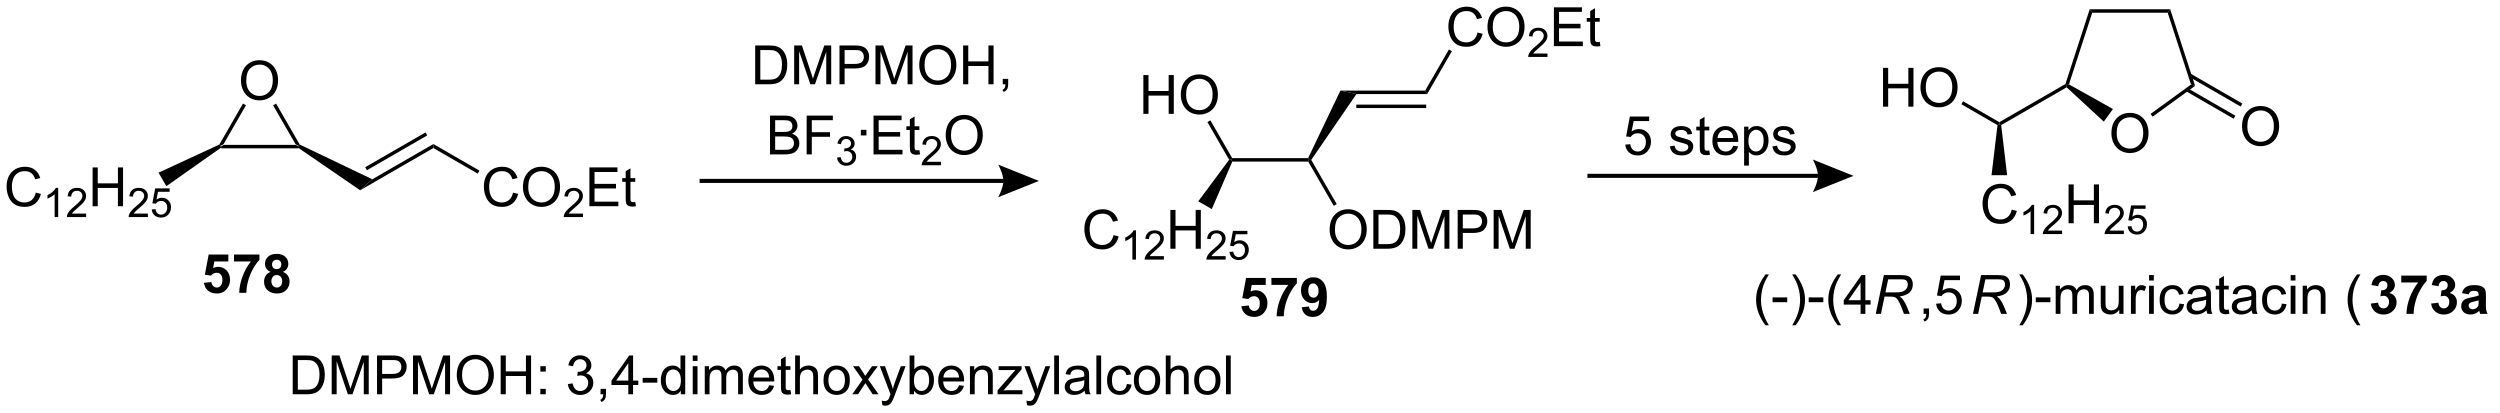
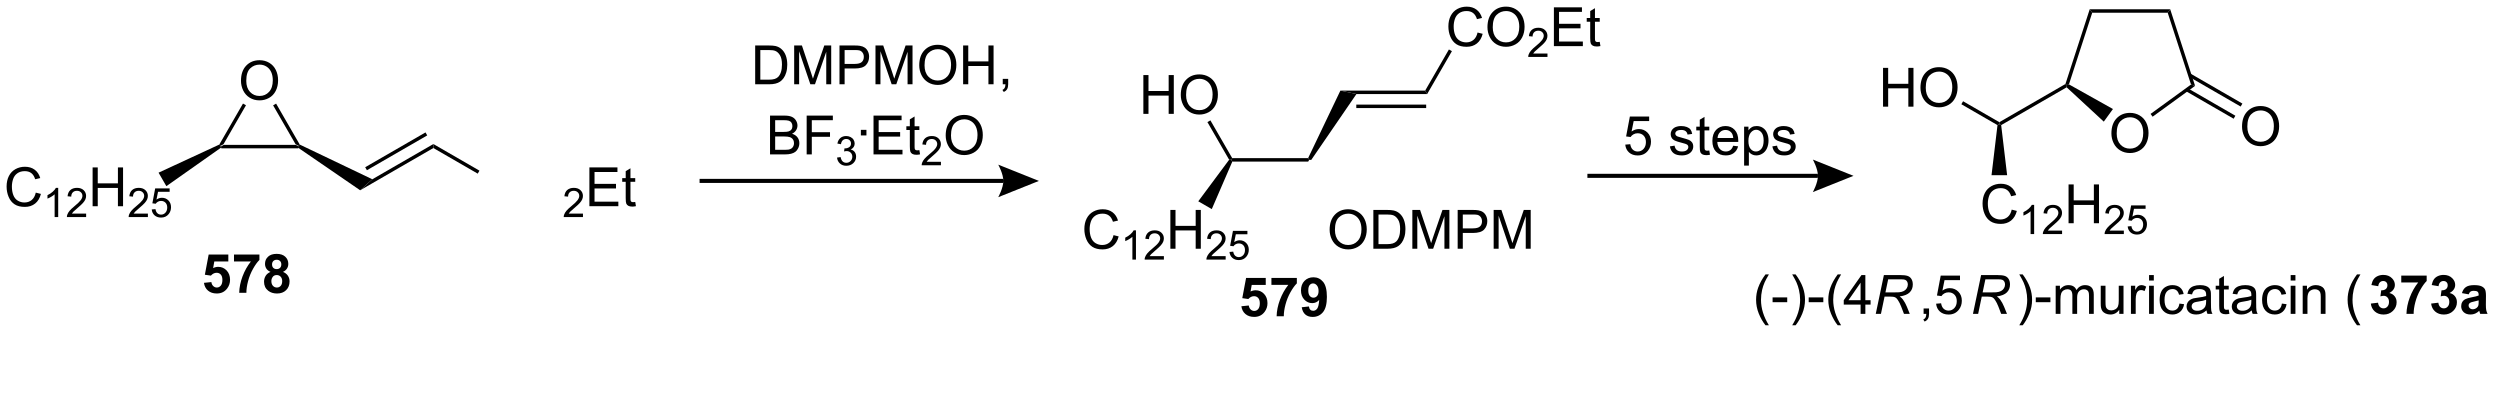
<svg xmlns="http://www.w3.org/2000/svg" stroke-dasharray="none" shape-rendering="auto" font-family="'Dialog'" text-rendering="auto" width="1012" fill-opacity="1" color-interpolation="auto" color-rendering="auto" preserveAspectRatio="xMidYMid meet" font-size="12px" viewBox="0 0 1012 167" fill="black" stroke="black" image-rendering="auto" stroke-miterlimit="10" stroke-linecap="square" stroke-linejoin="miter" font-style="normal" stroke-width="1" height="167" stroke-dashoffset="0" font-weight="normal" stroke-opacity="1">
  <defs id="genericDefs" />
  <g>
    <defs id="defs1">
      <clipPath clipPathUnits="userSpaceOnUse" id="clipPath1">
        <path d="M1.927 2.023 L381.163 2.023 L381.163 64.6 L1.927 64.6 L1.927 2.023 Z" />
      </clipPath>
      <clipPath clipPathUnits="userSpaceOnUse" id="clipPath2">
        <path d="M71.352 258.293 L71.352 319.13 L439.885 319.13 L439.885 258.293 Z" />
      </clipPath>
      <clipPath clipPathUnits="userSpaceOnUse" id="clipPath3">
        <path d="M71.352 258.293 L71.352 319.13 L439.072 319.13 L439.072 258.293 Z" />
      </clipPath>
    </defs>
    <g transform="scale(2.667,2.667) translate(-1.927,-2.023) matrix(1.029,0,0,1.029,-71.466,-263.658)">
      <path d="M103.974 280.072 L103.895 279.817 L104.337 279.562 L114.962 279.562 L115.404 279.817 L115.326 280.072 Z" stroke="none" clip-path="url(#clipPath3)" />
    </g>
    <g transform="matrix(2.743,0,0,2.743,-195.713,-708.48)">
      <path d="M106.913 270.211 Q106.913 268.784 107.678 267.979 Q108.444 267.172 109.655 267.172 Q110.447 267.172 111.082 267.552 Q111.72 267.93 112.053 268.607 Q112.389 269.284 112.389 270.143 Q112.389 271.016 112.038 271.703 Q111.686 272.391 111.04 272.745 Q110.397 273.099 109.65 273.099 Q108.842 273.099 108.204 272.708 Q107.569 272.315 107.241 271.641 Q106.913 270.964 106.913 270.211 ZM107.694 270.221 Q107.694 271.258 108.249 271.854 Q108.806 272.448 109.647 272.448 Q110.501 272.448 111.053 271.846 Q111.608 271.245 111.608 270.141 Q111.608 269.44 111.371 268.919 Q111.134 268.398 110.678 268.112 Q110.225 267.823 109.657 267.823 Q108.853 267.823 108.272 268.378 Q107.694 268.93 107.694 270.221 Z" stroke="none" clip-path="url(#clipPath3)" />
    </g>
    <g transform="matrix(2.743,0,0,2.743,-195.713,-708.48)">
      <path d="M115.586 279.622 L115.404 279.817 L114.962 279.562 L111.655 273.833 L112.097 273.578 Z" stroke="none" clip-path="url(#clipPath3)" />
    </g>
    <g transform="matrix(2.743,0,0,2.743,-195.713,-708.48)">
      <path d="M107.209 273.568 L107.65 273.823 L104.337 279.562 L103.895 279.817 L103.714 279.621 Z" stroke="none" clip-path="url(#clipPath3)" />
    </g>
    <g transform="matrix(2.743,0,0,2.743,-195.713,-708.48)">
      <path d="M115.326 280.072 L115.404 279.817 L115.586 279.622 L126.297 284.742 L124.502 286.367 Z" stroke="none" clip-path="url(#clipPath3)" />
    </g>
    <g transform="matrix(2.743,0,0,2.743,-195.713,-708.48)">
      <path d="M124.502 286.367 L126.297 284.742 L135.303 279.542 L135.303 280.131 ZM125.498 283.408 L134.398 278.27 L134.143 277.828 L125.243 282.966 Z" stroke="none" clip-path="url(#clipPath3)" />
    </g>
    <g transform="matrix(2.743,0,0,2.743,-195.713,-708.48)">
-       <path d="M147.063 286.713 L147.821 286.903 Q147.584 287.838 146.964 288.33 Q146.345 288.82 145.451 288.82 Q144.524 288.82 143.943 288.442 Q143.365 288.065 143.061 287.351 Q142.758 286.635 142.758 285.815 Q142.758 284.919 143.1 284.255 Q143.443 283.588 144.074 283.242 Q144.704 282.896 145.462 282.896 Q146.321 282.896 146.907 283.333 Q147.493 283.771 147.725 284.565 L146.977 284.739 Q146.779 284.114 146.399 283.83 Q146.022 283.544 145.446 283.544 Q144.787 283.544 144.342 283.862 Q143.899 284.177 143.72 284.711 Q143.54 285.245 143.54 285.81 Q143.54 286.541 143.753 287.086 Q143.967 287.63 144.415 287.901 Q144.865 288.169 145.389 288.169 Q146.024 288.169 146.464 287.802 Q146.907 287.435 147.063 286.713 ZM148.525 285.932 Q148.525 284.505 149.291 283.7 Q150.057 282.893 151.268 282.893 Q152.059 282.893 152.695 283.273 Q153.333 283.651 153.666 284.328 Q154.002 285.005 154.002 285.864 Q154.002 286.737 153.65 287.424 Q153.299 288.112 152.653 288.466 Q152.01 288.82 151.262 288.82 Q150.455 288.82 149.817 288.429 Q149.182 288.036 148.854 287.362 Q148.525 286.685 148.525 285.932 ZM149.307 285.942 Q149.307 286.979 149.861 287.575 Q150.419 288.169 151.26 288.169 Q152.114 288.169 152.666 287.567 Q153.221 286.966 153.221 285.862 Q153.221 285.161 152.984 284.64 Q152.747 284.12 152.291 283.833 Q151.838 283.544 151.27 283.544 Q150.466 283.544 149.885 284.099 Q149.307 284.651 149.307 285.942 Z" stroke="none" clip-path="url(#clipPath3)" />
-     </g>
+       </g>
    <g transform="matrix(2.743,0,0,2.743,-195.713,-708.48)">
      <path d="M157.382 289.813 L157.382 290.321 L154.542 290.321 Q154.536 290.13 154.604 289.954 Q154.712 289.665 154.95 289.384 Q155.19 289.102 155.641 288.733 Q156.341 288.159 156.587 287.823 Q156.833 287.487 156.833 287.188 Q156.833 286.876 156.608 286.661 Q156.386 286.444 156.024 286.444 Q155.643 286.444 155.415 286.673 Q155.186 286.901 155.184 287.305 L154.641 287.251 Q154.698 286.643 155.061 286.327 Q155.425 286.009 156.036 286.009 Q156.655 286.009 157.014 286.352 Q157.376 286.694 157.376 287.2 Q157.376 287.458 157.27 287.708 Q157.165 287.956 156.919 288.231 Q156.675 288.507 156.106 288.987 Q155.632 289.386 155.497 289.528 Q155.362 289.671 155.274 289.813 L157.382 289.813 Z" stroke="none" clip-path="url(#clipPath3)" />
    </g>
    <g transform="matrix(2.743,0,0,2.743,-195.713,-708.48)">
      <path d="M158.33 288.721 L158.33 282.995 L162.47 282.995 L162.47 283.669 L159.088 283.669 L159.088 285.424 L162.257 285.424 L162.257 286.096 L159.088 286.096 L159.088 288.044 L162.603 288.044 L162.603 288.721 L158.33 288.721 ZM165.095 288.091 L165.197 288.713 Q164.9 288.776 164.666 288.776 Q164.283 288.776 164.072 288.656 Q163.861 288.534 163.775 288.336 Q163.689 288.138 163.689 287.505 L163.689 285.12 L163.174 285.12 L163.174 284.573 L163.689 284.573 L163.689 283.544 L164.39 283.122 L164.39 284.573 L165.095 284.573 L165.095 285.12 L164.39 285.12 L164.39 287.544 Q164.39 287.846 164.426 287.932 Q164.463 288.018 164.546 288.07 Q164.632 288.12 164.788 288.12 Q164.905 288.12 165.095 288.091 Z" stroke="none" clip-path="url(#clipPath3)" />
    </g>
    <g transform="matrix(2.743,0,0,2.743,-195.713,-708.48)">
      <path d="M135.303 280.131 L135.303 279.542 L142.107 283.471 L141.852 283.912 Z" stroke="none" clip-path="url(#clipPath3)" />
    </g>
    <g transform="matrix(2.743,0,0,2.743,-195.713,-708.48)">
      <path d="M76.629 286.713 L77.386 286.903 Q77.15 287.838 76.53 288.33 Q75.91 288.82 75.017 288.82 Q74.09 288.82 73.509 288.442 Q72.931 288.065 72.626 287.351 Q72.324 286.635 72.324 285.815 Q72.324 284.919 72.665 284.255 Q73.009 283.588 73.639 283.242 Q74.269 282.896 75.027 282.896 Q75.886 282.896 76.472 283.333 Q77.058 283.771 77.29 284.565 L76.543 284.739 Q76.345 284.114 75.965 283.83 Q75.587 283.544 75.011 283.544 Q74.353 283.544 73.907 283.862 Q73.465 284.177 73.285 284.711 Q73.105 285.245 73.105 285.81 Q73.105 286.541 73.319 287.086 Q73.532 287.63 73.98 287.901 Q74.431 288.169 74.954 288.169 Q75.59 288.169 76.03 287.802 Q76.472 287.435 76.629 286.713 Z" stroke="none" clip-path="url(#clipPath3)" />
    </g>
    <g transform="matrix(2.743,0,0,2.743,-195.713,-708.48)">
      <path d="M79.939 290.321 L79.412 290.321 L79.412 286.96 Q79.221 287.141 78.912 287.323 Q78.603 287.505 78.357 287.596 L78.357 287.087 Q78.799 286.878 79.129 286.583 Q79.461 286.286 79.599 286.009 L79.939 286.009 L79.939 290.321 ZM84.061 289.813 L84.061 290.321 L81.222 290.321 Q81.216 290.13 81.284 289.954 Q81.391 289.665 81.63 289.384 Q81.87 289.102 82.321 288.733 Q83.02 288.159 83.266 287.823 Q83.513 287.487 83.513 287.188 Q83.513 286.876 83.288 286.661 Q83.065 286.444 82.704 286.444 Q82.323 286.444 82.094 286.673 Q81.866 286.901 81.864 287.305 L81.321 287.251 Q81.378 286.643 81.741 286.327 Q82.104 286.009 82.716 286.009 Q83.335 286.009 83.694 286.352 Q84.055 286.694 84.055 287.2 Q84.055 287.458 83.95 287.708 Q83.844 287.956 83.598 288.231 Q83.354 288.507 82.786 288.987 Q82.311 289.386 82.177 289.528 Q82.042 289.671 81.954 289.813 L84.061 289.813 Z" stroke="none" clip-path="url(#clipPath3)" />
    </g>
    <g transform="matrix(2.743,0,0,2.743,-195.713,-708.48)">
      <path d="M85.017 288.721 L85.017 282.995 L85.775 282.995 L85.775 285.346 L88.752 285.346 L88.752 282.995 L89.51 282.995 L89.51 288.721 L88.752 288.721 L88.752 286.021 L85.775 286.021 L85.775 288.721 L85.017 288.721 Z" stroke="none" clip-path="url(#clipPath3)" />
    </g>
    <g transform="matrix(2.743,0,0,2.743,-195.713,-708.48)">
      <path d="M93.176 289.813 L93.176 290.321 L90.336 290.321 Q90.33 290.13 90.398 289.954 Q90.506 289.665 90.744 289.384 Q90.984 289.102 91.435 288.733 Q92.135 288.159 92.381 287.823 Q92.627 287.487 92.627 287.188 Q92.627 286.876 92.402 286.661 Q92.18 286.444 91.818 286.444 Q91.437 286.444 91.209 286.673 Q90.98 286.901 90.978 287.305 L90.435 287.251 Q90.492 286.643 90.855 286.327 Q91.219 286.009 91.83 286.009 Q92.449 286.009 92.808 286.352 Q93.17 286.694 93.17 287.2 Q93.17 287.458 93.064 287.708 Q92.959 287.956 92.713 288.231 Q92.469 288.507 91.9 288.987 Q91.426 289.386 91.291 289.528 Q91.156 289.671 91.068 289.813 L93.176 289.813 ZM93.741 289.196 L94.294 289.149 Q94.356 289.553 94.579 289.757 Q94.803 289.96 95.12 289.96 Q95.501 289.96 95.764 289.673 Q96.028 289.386 96.028 288.911 Q96.028 288.46 95.774 288.2 Q95.522 287.938 95.112 287.938 Q94.856 287.938 94.651 288.055 Q94.446 288.171 94.329 288.354 L93.835 288.29 L94.251 286.085 L96.385 286.085 L96.385 286.589 L94.673 286.589 L94.44 287.743 Q94.827 287.473 95.253 287.473 Q95.815 287.473 96.202 287.864 Q96.589 288.253 96.589 288.864 Q96.589 289.448 96.249 289.872 Q95.835 290.395 95.12 290.395 Q94.534 290.395 94.163 290.067 Q93.794 289.737 93.741 289.196 Z" stroke="none" clip-path="url(#clipPath3)" />
    </g>
    <g transform="matrix(2.743,0,0,2.743,-195.713,-708.48)">
      <path d="M103.714 279.621 L103.895 279.817 L103.974 280.072 L95.901 285.761 L94.75 283.768 Z" stroke="none" clip-path="url(#clipPath3)" />
    </g>
    <g transform="matrix(2.743,0,0,2.743,-195.713,-708.48)">
      <path d="M101.449 300.026 L102.543 299.914 Q102.59 300.284 102.819 300.502 Q103.05 300.719 103.35 300.719 Q103.694 300.719 103.931 300.44 Q104.17 300.159 104.17 299.596 Q104.17 299.07 103.933 298.807 Q103.699 298.542 103.319 298.542 Q102.847 298.542 102.472 298.961 L101.582 298.831 L102.144 295.851 L105.045 295.851 L105.045 296.877 L102.975 296.877 L102.803 297.851 Q103.17 297.667 103.553 297.667 Q104.285 297.667 104.793 298.198 Q105.3 298.729 105.3 299.578 Q105.3 300.284 104.889 300.838 Q104.332 301.599 103.34 301.599 Q102.545 301.599 102.045 301.172 Q101.545 300.745 101.449 300.026 ZM105.882 296.87 L105.882 295.851 L109.635 295.851 L109.635 296.648 Q109.171 297.104 108.69 297.961 Q108.211 298.815 107.958 299.779 Q107.705 300.742 107.711 301.5 L106.651 301.5 Q106.679 300.312 107.14 299.078 Q107.604 297.844 108.377 296.87 L105.882 296.87 ZM111.272 298.409 Q110.847 298.229 110.652 297.917 Q110.459 297.601 110.459 297.226 Q110.459 296.586 110.907 296.169 Q111.355 295.75 112.178 295.75 Q112.996 295.75 113.446 296.169 Q113.897 296.586 113.897 297.226 Q113.897 297.625 113.689 297.935 Q113.483 298.245 113.108 298.409 Q113.584 298.601 113.832 298.969 Q114.082 299.336 114.082 299.815 Q114.082 300.609 113.574 301.107 Q113.069 301.601 112.23 301.601 Q111.449 301.601 110.928 301.19 Q110.316 300.706 110.316 299.862 Q110.316 299.398 110.545 299.01 Q110.777 298.62 111.272 298.409 ZM111.498 297.305 Q111.498 297.633 111.683 297.818 Q111.871 298 112.178 298 Q112.49 298 112.678 297.815 Q112.865 297.627 112.865 297.299 Q112.865 296.992 112.681 296.807 Q112.496 296.62 112.191 296.62 Q111.873 296.62 111.686 296.807 Q111.498 296.995 111.498 297.305 ZM111.397 299.758 Q111.397 300.211 111.629 300.466 Q111.863 300.719 112.209 300.719 Q112.55 300.719 112.772 300.474 Q112.996 300.229 112.996 299.768 Q112.996 299.367 112.769 299.122 Q112.543 298.877 112.194 298.877 Q111.793 298.877 111.595 299.156 Q111.397 299.432 111.397 299.758 Z" stroke="none" clip-path="url(#clipPath3)" />
    </g>
    <g transform="matrix(2.743,0,0,2.743,-195.713,-708.48)">
      <path d="M174.591 285.285 L219.417 285.285 L219.417 284.685 L174.591 284.685 ZM224.666 284.985 L218.667 287.385 C218.667 287.385 219.417 286.035 219.417 284.985 C219.417 283.935 218.667 282.585 218.667 282.585 Z" stroke="none" clip-path="url(#clipPath3)" />
    </g>
    <g transform="matrix(2.743,0,0,2.743,-195.713,-708.48)">
      <path d="M253.212 282.132 L253.046 281.877 L253.194 281.622 L264.395 281.622 L264.555 281.877 L264.408 282.132 Z" stroke="none" clip-path="url(#clipPath3)" />
    </g>
    <g transform="matrix(2.743,0,0,2.743,-195.713,-708.48)">
      <path d="M240.082 275.095 L240.082 269.368 L240.839 269.368 L240.839 271.72 L243.816 271.72 L243.816 269.368 L244.574 269.368 L244.574 275.095 L243.816 275.095 L243.816 272.394 L240.839 272.394 L240.839 275.095 L240.082 275.095 ZM245.606 272.306 Q245.606 270.878 246.372 270.074 Q247.138 269.267 248.349 269.267 Q249.14 269.267 249.776 269.647 Q250.414 270.024 250.747 270.702 Q251.083 271.378 251.083 272.238 Q251.083 273.11 250.731 273.798 Q250.38 274.485 249.734 274.839 Q249.091 275.194 248.343 275.194 Q247.536 275.194 246.898 274.803 Q246.263 274.41 245.935 273.735 Q245.606 273.058 245.606 272.306 ZM246.388 272.316 Q246.388 273.353 246.942 273.949 Q247.5 274.543 248.341 274.543 Q249.195 274.543 249.747 273.941 Q250.302 273.339 250.302 272.235 Q250.302 271.535 250.065 271.014 Q249.828 270.493 249.372 270.207 Q248.919 269.918 248.351 269.918 Q247.547 269.918 246.966 270.472 Q246.388 271.024 246.388 272.316 Z" stroke="none" clip-path="url(#clipPath3)" />
    </g>
    <g transform="matrix(2.743,0,0,2.743,-195.713,-708.48)">
      <path d="M253.194 281.622 L253.046 281.877 L252.743 281.861 L249.534 276.304 L249.976 276.049 Z" stroke="none" clip-path="url(#clipPath3)" />
    </g>
    <g transform="matrix(2.743,0,0,2.743,-195.713,-708.48)">
      <path d="M267.572 292.205 Q267.572 290.778 268.338 289.973 Q269.104 289.166 270.315 289.166 Q271.106 289.166 271.742 289.546 Q272.38 289.923 272.713 290.601 Q273.049 291.278 273.049 292.137 Q273.049 293.009 272.697 293.697 Q272.346 294.384 271.7 294.738 Q271.057 295.093 270.309 295.093 Q269.502 295.093 268.864 294.702 Q268.229 294.309 267.901 293.634 Q267.572 292.957 267.572 292.205 ZM268.354 292.215 Q268.354 293.252 268.908 293.848 Q269.466 294.442 270.307 294.442 Q271.161 294.442 271.713 293.84 Q272.268 293.238 272.268 292.134 Q272.268 291.434 272.031 290.913 Q271.794 290.392 271.338 290.106 Q270.885 289.817 270.317 289.817 Q269.512 289.817 268.932 290.371 Q268.354 290.923 268.354 292.215 ZM274.024 294.994 L274.024 289.267 L275.998 289.267 Q276.665 289.267 277.016 289.348 Q277.509 289.462 277.858 289.759 Q278.311 290.142 278.535 290.738 Q278.759 291.332 278.759 292.098 Q278.759 292.752 278.605 293.257 Q278.454 293.759 278.214 294.09 Q277.977 294.418 277.693 294.608 Q277.412 294.798 277.011 294.897 Q276.61 294.994 276.092 294.994 L274.024 294.994 ZM274.782 294.317 L276.006 294.317 Q276.571 294.317 276.894 294.212 Q277.217 294.106 277.407 293.916 Q277.678 293.645 277.826 293.192 Q277.977 292.736 277.977 292.087 Q277.977 291.189 277.683 290.707 Q277.389 290.223 276.967 290.059 Q276.662 289.942 275.985 289.942 L274.782 289.942 L274.782 294.317 ZM279.778 294.994 L279.778 289.267 L280.919 289.267 L282.276 293.322 Q282.463 293.887 282.549 294.168 Q282.645 293.856 282.854 293.252 L284.223 289.267 L285.244 289.267 L285.244 294.994 L284.512 294.994 L284.512 290.199 L282.848 294.994 L282.166 294.994 L280.51 290.119 L280.51 294.994 L279.778 294.994 ZM286.466 294.994 L286.466 289.267 L288.627 289.267 Q289.197 289.267 289.497 289.322 Q289.919 289.392 290.203 289.59 Q290.489 289.785 290.663 290.142 Q290.838 290.496 290.838 290.923 Q290.838 291.653 290.372 292.16 Q289.908 292.666 288.692 292.666 L287.223 292.666 L287.223 294.994 L286.466 294.994 ZM287.223 291.988 L288.705 291.988 Q289.44 291.988 289.747 291.715 Q290.057 291.442 290.057 290.947 Q290.057 290.587 289.875 290.332 Q289.692 290.074 289.395 289.994 Q289.205 289.942 288.69 289.942 L287.223 289.942 L287.223 291.988 ZM291.778 294.994 L291.778 289.267 L292.919 289.267 L294.276 293.322 Q294.463 293.887 294.549 294.168 Q294.645 293.856 294.854 293.252 L296.223 289.267 L297.244 289.267 L297.244 294.994 L296.512 294.994 L296.512 290.199 L294.848 294.994 L294.166 294.994 L292.51 290.119 L292.51 294.994 L291.778 294.994 Z" stroke="none" clip-path="url(#clipPath3)" />
    </g>
    <g transform="matrix(2.743,0,0,2.743,-195.713,-708.48)">
-       <path d="M264.408 282.132 L264.555 281.877 L264.856 281.888 L268.621 288.41 L268.18 288.665 Z" stroke="none" clip-path="url(#clipPath3)" />
-     </g>
+       </g>
    <g transform="matrix(2.743,0,0,2.743,-195.713,-708.48)">
      <path d="M264.856 281.888 L264.555 281.877 L264.395 281.622 L269.16 271.655 L271.526 272.165 Z" stroke="none" clip-path="url(#clipPath3)" />
    </g>
    <g transform="matrix(2.743,0,0,2.743,-195.713,-708.48)">
      <path d="M271.526 272.165 L269.16 271.655 L281.671 271.655 L281.965 272.165 ZM271.505 274.237 L281.818 274.237 L281.818 273.726 L271.505 273.726 Z" stroke="none" clip-path="url(#clipPath3)" />
    </g>
    <g transform="matrix(2.743,0,0,2.743,-195.713,-708.48)">
      <path d="M289.401 263.086 L290.158 263.276 Q289.921 264.211 289.301 264.703 Q288.682 265.192 287.788 265.192 Q286.861 265.192 286.281 264.815 Q285.703 264.437 285.398 263.724 Q285.096 263.007 285.096 262.187 Q285.096 261.291 285.437 260.627 Q285.781 259.961 286.411 259.614 Q287.041 259.268 287.799 259.268 Q288.658 259.268 289.244 259.705 Q289.83 260.143 290.062 260.937 L289.315 261.111 Q289.117 260.486 288.736 260.203 Q288.359 259.916 287.783 259.916 Q287.125 259.916 286.679 260.234 Q286.236 260.549 286.057 261.083 Q285.877 261.617 285.877 262.182 Q285.877 262.914 286.091 263.458 Q286.304 264.002 286.752 264.273 Q287.203 264.541 287.726 264.541 Q288.361 264.541 288.801 264.174 Q289.244 263.807 289.401 263.086 ZM290.863 262.304 Q290.863 260.877 291.628 260.072 Q292.394 259.265 293.605 259.265 Q294.397 259.265 295.032 259.645 Q295.67 260.023 296.003 260.7 Q296.339 261.377 296.339 262.236 Q296.339 263.109 295.988 263.796 Q295.636 264.484 294.99 264.838 Q294.347 265.192 293.6 265.192 Q292.792 265.192 292.154 264.802 Q291.519 264.408 291.191 263.734 Q290.863 263.057 290.863 262.304 ZM291.644 262.315 Q291.644 263.351 292.199 263.947 Q292.756 264.541 293.597 264.541 Q294.451 264.541 295.003 263.94 Q295.558 263.338 295.558 262.234 Q295.558 261.533 295.321 261.013 Q295.084 260.492 294.628 260.205 Q294.175 259.916 293.608 259.916 Q292.803 259.916 292.222 260.471 Q291.644 261.023 291.644 262.315 Z" stroke="none" clip-path="url(#clipPath3)" />
    </g>
    <g transform="matrix(2.743,0,0,2.743,-195.713,-708.48)">
      <path d="M299.719 266.185 L299.719 266.693 L296.879 266.693 Q296.873 266.502 296.942 266.326 Q297.049 266.037 297.287 265.756 Q297.527 265.474 297.979 265.105 Q298.678 264.531 298.924 264.195 Q299.17 263.859 299.17 263.56 Q299.17 263.248 298.945 263.033 Q298.723 262.816 298.361 262.816 Q297.981 262.816 297.752 263.045 Q297.524 263.273 297.522 263.678 L296.979 263.623 Q297.035 263.016 297.399 262.699 Q297.762 262.381 298.373 262.381 Q298.992 262.381 299.352 262.724 Q299.713 263.066 299.713 263.572 Q299.713 263.83 299.608 264.08 Q299.502 264.328 299.256 264.603 Q299.012 264.879 298.443 265.359 Q297.969 265.758 297.834 265.9 Q297.699 266.043 297.611 266.185 L299.719 266.185 Z" stroke="none" clip-path="url(#clipPath3)" />
    </g>
    <g transform="matrix(2.743,0,0,2.743,-195.713,-708.48)">
      <path d="M300.667 265.093 L300.667 259.367 L304.808 259.367 L304.808 260.041 L301.425 260.041 L301.425 261.796 L304.594 261.796 L304.594 262.468 L301.425 262.468 L301.425 264.416 L304.941 264.416 L304.941 265.093 L300.667 265.093 ZM307.433 264.463 L307.534 265.086 Q307.237 265.148 307.003 265.148 Q306.62 265.148 306.409 265.028 Q306.198 264.906 306.112 264.708 Q306.026 264.51 306.026 263.877 L306.026 261.492 L305.511 261.492 L305.511 260.945 L306.026 260.945 L306.026 259.916 L306.727 259.494 L306.727 260.945 L307.433 260.945 L307.433 261.492 L306.727 261.492 L306.727 263.916 Q306.727 264.218 306.764 264.304 Q306.8 264.39 306.883 264.442 Q306.969 264.492 307.125 264.492 Q307.243 264.492 307.433 264.463 Z" stroke="none" clip-path="url(#clipPath3)" />
    </g>
    <g transform="matrix(2.743,0,0,2.743,-195.713,-708.48)">
      <path d="M281.965 272.165 L281.671 271.655 L285.175 265.585 L285.617 265.84 Z" stroke="none" clip-path="url(#clipPath3)" />
    </g>
    <g transform="matrix(2.743,0,0,2.743,-195.713,-708.48)">
      <path d="M235.68 292.986 L236.438 293.176 Q236.201 294.111 235.581 294.603 Q234.961 295.093 234.068 295.093 Q233.141 295.093 232.56 294.715 Q231.982 294.337 231.677 293.624 Q231.375 292.908 231.375 292.087 Q231.375 291.192 231.716 290.528 Q232.06 289.861 232.69 289.515 Q233.32 289.168 234.078 289.168 Q234.938 289.168 235.524 289.606 Q236.109 290.043 236.341 290.837 L235.594 291.012 Q235.396 290.387 235.016 290.103 Q234.638 289.817 234.063 289.817 Q233.404 289.817 232.958 290.134 Q232.516 290.449 232.336 290.983 Q232.156 291.517 232.156 292.082 Q232.156 292.814 232.37 293.358 Q232.583 293.903 233.031 294.173 Q233.482 294.442 234.005 294.442 Q234.641 294.442 235.081 294.074 Q235.524 293.707 235.68 292.986 Z" stroke="none" clip-path="url(#clipPath3)" />
    </g>
    <g transform="matrix(2.743,0,0,2.743,-195.713,-708.48)">
      <path d="M238.99 296.594 L238.463 296.594 L238.463 293.232 Q238.272 293.414 237.963 293.596 Q237.654 293.777 237.408 293.869 L237.408 293.359 Q237.85 293.15 238.18 292.855 Q238.512 292.558 238.65 292.281 L238.99 292.281 L238.99 296.594 ZM243.112 296.086 L243.112 296.594 L240.273 296.594 Q240.267 296.402 240.335 296.226 Q240.442 295.937 240.681 295.656 Q240.921 295.375 241.372 295.006 Q242.071 294.432 242.317 294.096 Q242.564 293.76 242.564 293.461 Q242.564 293.148 242.339 292.933 Q242.116 292.717 241.755 292.717 Q241.374 292.717 241.146 292.945 Q240.917 293.174 240.915 293.578 L240.372 293.523 Q240.429 292.916 240.792 292.599 Q241.155 292.281 241.767 292.281 Q242.386 292.281 242.745 292.625 Q243.107 292.967 243.107 293.473 Q243.107 293.73 243.001 293.98 Q242.896 294.228 242.649 294.504 Q242.405 294.779 241.837 295.26 Q241.362 295.658 241.228 295.801 Q241.093 295.943 241.005 296.086 L243.112 296.086 Z" stroke="none" clip-path="url(#clipPath3)" />
    </g>
    <g transform="matrix(2.743,0,0,2.743,-195.713,-708.48)">
      <path d="M244.069 294.994 L244.069 289.267 L244.826 289.267 L244.826 291.619 L247.803 291.619 L247.803 289.267 L248.561 289.267 L248.561 294.994 L247.803 294.994 L247.803 292.293 L244.826 292.293 L244.826 294.994 L244.069 294.994 Z" stroke="none" clip-path="url(#clipPath3)" />
    </g>
    <g transform="matrix(2.743,0,0,2.743,-195.713,-708.48)">
      <path d="M252.227 296.086 L252.227 296.594 L249.387 296.594 Q249.381 296.402 249.449 296.226 Q249.557 295.937 249.795 295.656 Q250.035 295.375 250.487 295.006 Q251.186 294.432 251.432 294.096 Q251.678 293.76 251.678 293.461 Q251.678 293.148 251.453 292.933 Q251.231 292.717 250.869 292.717 Q250.488 292.717 250.26 292.945 Q250.031 293.174 250.029 293.578 L249.487 293.523 Q249.543 292.916 249.906 292.599 Q250.27 292.281 250.881 292.281 Q251.5 292.281 251.859 292.625 Q252.221 292.967 252.221 293.473 Q252.221 293.73 252.115 293.98 Q252.01 294.228 251.764 294.504 Q251.52 294.779 250.951 295.26 Q250.477 295.658 250.342 295.801 Q250.207 295.943 250.119 296.086 L252.227 296.086 ZM252.792 295.469 L253.345 295.422 Q253.407 295.826 253.63 296.029 Q253.855 296.232 254.171 296.232 Q254.552 296.232 254.816 295.945 Q255.079 295.658 255.079 295.183 Q255.079 294.732 254.825 294.473 Q254.573 294.211 254.163 294.211 Q253.907 294.211 253.702 294.328 Q253.497 294.443 253.38 294.627 L252.886 294.562 L253.302 292.357 L255.437 292.357 L255.437 292.861 L253.724 292.861 L253.491 294.016 Q253.878 293.746 254.304 293.746 Q254.866 293.746 255.253 294.137 Q255.64 294.525 255.64 295.137 Q255.64 295.721 255.3 296.144 Q254.886 296.668 254.171 296.668 Q253.585 296.668 253.214 296.34 Q252.845 296.01 252.792 295.469 Z" stroke="none" clip-path="url(#clipPath3)" />
    </g>
    <g transform="matrix(2.743,0,0,2.743,-195.713,-708.48)">
      <path d="M252.743 281.861 L253.046 281.877 L253.212 282.132 L250.179 289.145 L248.186 287.994 Z" stroke="none" clip-path="url(#clipPath3)" />
    </g>
    <g transform="matrix(2.743,0,0,2.743,-195.713,-708.48)">
      <path d="M254.547 303.482 L255.641 303.37 Q255.688 303.739 255.917 303.958 Q256.148 304.174 256.448 304.174 Q256.792 304.174 257.029 303.896 Q257.268 303.614 257.268 303.052 Q257.268 302.526 257.031 302.263 Q256.797 301.997 256.417 301.997 Q255.945 301.997 255.57 302.416 L254.68 302.286 L255.242 299.307 L258.143 299.307 L258.143 300.333 L256.073 300.333 L255.901 301.307 Q256.268 301.122 256.651 301.122 Q257.383 301.122 257.891 301.654 Q258.398 302.185 258.398 303.034 Q258.398 303.739 257.987 304.294 Q257.43 305.055 256.438 305.055 Q255.643 305.055 255.143 304.627 Q254.643 304.2 254.547 303.482 ZM258.981 300.325 L258.981 299.307 L262.733 299.307 L262.733 300.104 Q262.269 300.56 261.788 301.416 Q261.309 302.271 261.056 303.234 Q260.803 304.198 260.809 304.956 L259.749 304.956 Q259.777 303.768 260.238 302.534 Q260.702 301.299 261.475 300.325 L258.981 300.325 ZM263.453 303.63 L264.516 303.513 Q264.555 303.838 264.719 303.995 Q264.883 304.151 265.151 304.151 Q265.492 304.151 265.729 303.838 Q265.969 303.526 266.034 302.541 Q265.62 303.021 265 303.021 Q264.323 303.021 263.833 302.5 Q263.344 301.979 263.344 301.143 Q263.344 300.271 263.859 299.739 Q264.378 299.206 265.18 299.206 Q266.05 299.206 266.607 299.88 Q267.167 300.552 267.167 302.096 Q267.167 303.666 266.583 304.362 Q266.003 305.057 265.07 305.057 Q264.398 305.057 263.984 304.7 Q263.57 304.341 263.453 303.63 ZM265.938 301.232 Q265.938 300.7 265.693 300.409 Q265.448 300.114 265.128 300.114 Q264.823 300.114 264.622 300.357 Q264.422 300.596 264.422 301.143 Q264.422 301.698 264.641 301.958 Q264.859 302.216 265.188 302.216 Q265.503 302.216 265.719 301.966 Q265.938 301.716 265.938 301.232 Z" stroke="none" clip-path="url(#clipPath3)" />
    </g>
    <g transform="matrix(2.743,0,0,2.743,-195.713,-708.48)">
      <path d="M305.611 284.535 L339.632 284.535 L339.632 283.935 L305.611 283.935 ZM344.882 284.235 L338.882 286.635 C338.882 286.635 339.632 285.285 339.632 284.235 C339.632 283.185 338.882 281.835 338.882 281.835 Z" stroke="none" clip-path="url(#clipPath3)" />
    </g>
    <g transform="matrix(2.743,0,0,2.743,-195.713,-708.48)">
      <path d="M380.111 260.167 L379.74 259.657 L391.619 259.657 L391.249 260.167 Z" stroke="none" clip-path="url(#clipPath3)" />
    </g>
    <g transform="matrix(2.743,0,0,2.743,-195.713,-708.48)">
      <path d="M382.943 277.983 Q382.943 276.556 383.708 275.751 Q384.474 274.944 385.685 274.944 Q386.477 274.944 387.112 275.324 Q387.75 275.702 388.083 276.379 Q388.419 277.056 388.419 277.915 Q388.419 278.787 388.068 279.475 Q387.716 280.162 387.07 280.517 Q386.427 280.871 385.68 280.871 Q384.872 280.871 384.234 280.48 Q383.599 280.087 383.271 279.412 Q382.943 278.735 382.943 277.983 ZM383.724 277.993 Q383.724 279.03 384.279 279.626 Q384.836 280.22 385.677 280.22 Q386.531 280.22 387.083 279.618 Q387.638 279.017 387.638 277.912 Q387.638 277.212 387.401 276.691 Q387.164 276.17 386.708 275.884 Q386.255 275.595 385.688 275.595 Q384.883 275.595 384.302 276.149 Q383.724 276.702 383.724 277.993 Z" stroke="none" clip-path="url(#clipPath3)" />
    </g>
    <g transform="matrix(2.743,0,0,2.743,-195.713,-708.48)">
      <path d="M379.74 259.657 L380.111 260.167 L376.676 270.739 L376.369 270.857 L376.157 270.685 Z" stroke="none" clip-path="url(#clipPath3)" />
    </g>
    <g transform="matrix(2.743,0,0,2.743,-195.713,-708.48)">
      <path d="M389.022 275.509 L388.723 275.096 L394.691 270.76 L395.29 270.955 Z" stroke="none" clip-path="url(#clipPath3)" />
    </g>
    <g transform="matrix(2.743,0,0,2.743,-195.713,-708.48)">
      <path d="M395.29 270.955 L394.691 270.76 L391.249 260.167 L391.619 259.657 Z" stroke="none" clip-path="url(#clipPath3)" />
    </g>
    <g transform="matrix(2.743,0,0,2.743,-195.713,-708.48)">
      <path d="M376.157 270.685 L376.369 270.857 L376.336 271.171 L366.674 276.749 L366.402 276.611 L366.402 276.317 Z" stroke="none" clip-path="url(#clipPath3)" />
    </g>
    <g transform="matrix(2.743,0,0,2.743,-195.713,-708.48)">
      <path d="M349.24 274.027 L349.24 268.301 L349.997 268.301 L349.997 270.652 L352.974 270.652 L352.974 268.301 L353.732 268.301 L353.732 274.027 L352.974 274.027 L352.974 271.327 L349.997 271.327 L349.997 274.027 L349.24 274.027 ZM354.764 271.238 Q354.764 269.811 355.53 269.006 Q356.296 268.199 357.507 268.199 Q358.298 268.199 358.934 268.579 Q359.572 268.957 359.905 269.634 Q360.241 270.311 360.241 271.17 Q360.241 272.043 359.889 272.73 Q359.538 273.418 358.892 273.772 Q358.249 274.126 357.501 274.126 Q356.694 274.126 356.056 273.736 Q355.421 273.342 355.092 272.668 Q354.764 271.991 354.764 271.238 ZM355.546 271.248 Q355.546 272.285 356.1 272.881 Q356.658 273.475 357.499 273.475 Q358.353 273.475 358.905 272.873 Q359.46 272.272 359.46 271.168 Q359.46 270.467 359.223 269.947 Q358.986 269.426 358.53 269.139 Q358.077 268.85 357.509 268.85 Q356.704 268.85 356.124 269.405 Q355.546 269.957 355.546 271.248 Z" stroke="none" clip-path="url(#clipPath3)" />
    </g>
    <g transform="matrix(2.743,0,0,2.743,-195.713,-708.48)">
      <path d="M366.402 276.317 L366.402 276.611 L366.131 276.749 L360.797 273.67 L361.052 273.228 Z" stroke="none" clip-path="url(#clipPath3)" />
    </g>
    <g transform="matrix(2.743,0,0,2.743,-195.713,-708.48)">
      <path d="M368.23 289.222 L368.988 289.413 Q368.751 290.347 368.132 290.84 Q367.512 291.329 366.618 291.329 Q365.691 291.329 365.111 290.952 Q364.533 290.574 364.228 289.86 Q363.926 289.144 363.926 288.324 Q363.926 287.428 364.267 286.764 Q364.611 286.097 365.241 285.751 Q365.871 285.405 366.629 285.405 Q367.488 285.405 368.074 285.842 Q368.66 286.28 368.892 287.074 L368.144 287.248 Q367.947 286.623 367.566 286.34 Q367.189 286.053 366.613 286.053 Q365.954 286.053 365.509 286.371 Q365.066 286.686 364.887 287.22 Q364.707 287.754 364.707 288.319 Q364.707 289.05 364.921 289.595 Q365.134 290.139 365.582 290.41 Q366.033 290.678 366.556 290.678 Q367.191 290.678 367.632 290.311 Q368.074 289.944 368.23 289.222 Z" stroke="none" clip-path="url(#clipPath3)" />
    </g>
    <g transform="matrix(2.743,0,0,2.743,-195.713,-708.48)">
      <path d="M371.541 292.83 L371.014 292.83 L371.014 289.469 Q370.822 289.651 370.514 289.832 Q370.205 290.014 369.959 290.106 L369.959 289.596 Q370.4 289.387 370.73 289.092 Q371.062 288.795 371.201 288.518 L371.541 288.518 L371.541 292.83 ZM375.663 292.322 L375.663 292.83 L372.823 292.83 Q372.817 292.639 372.886 292.463 Q372.993 292.174 373.231 291.893 Q373.472 291.611 373.923 291.242 Q374.622 290.668 374.868 290.332 Q375.114 289.996 375.114 289.697 Q375.114 289.385 374.89 289.17 Q374.667 288.953 374.306 288.953 Q373.925 288.953 373.696 289.182 Q373.468 289.41 373.466 289.815 L372.923 289.76 Q372.979 289.152 373.343 288.836 Q373.706 288.518 374.317 288.518 Q374.936 288.518 375.296 288.861 Q375.657 289.203 375.657 289.709 Q375.657 289.967 375.552 290.217 Q375.446 290.465 375.2 290.74 Q374.956 291.016 374.388 291.496 Q373.913 291.895 373.778 292.037 Q373.644 292.18 373.556 292.322 L375.663 292.322 Z" stroke="none" clip-path="url(#clipPath3)" />
    </g>
    <g transform="matrix(2.743,0,0,2.743,-195.713,-708.48)">
      <path d="M376.619 291.23 L376.619 285.504 L377.377 285.504 L377.377 287.855 L380.353 287.855 L380.353 285.504 L381.111 285.504 L381.111 291.23 L380.353 291.23 L380.353 288.53 L377.377 288.53 L377.377 291.23 L376.619 291.23 Z" stroke="none" clip-path="url(#clipPath3)" />
    </g>
    <g transform="matrix(2.743,0,0,2.743,-195.713,-708.48)">
      <path d="M384.777 292.322 L384.777 292.83 L381.937 292.83 Q381.932 292.639 382 292.463 Q382.107 292.174 382.346 291.893 Q382.586 291.611 383.037 291.242 Q383.736 290.668 383.982 290.332 Q384.228 289.996 384.228 289.697 Q384.228 289.385 384.004 289.17 Q383.781 288.953 383.42 288.953 Q383.039 288.953 382.81 289.182 Q382.582 289.41 382.58 289.815 L382.037 289.76 Q382.094 289.152 382.457 288.836 Q382.82 288.518 383.432 288.518 Q384.051 288.518 384.41 288.861 Q384.771 289.203 384.771 289.709 Q384.771 289.967 384.666 290.217 Q384.56 290.465 384.314 290.74 Q384.07 291.016 383.502 291.496 Q383.027 291.895 382.892 292.037 Q382.758 292.18 382.67 292.322 L384.777 292.322 ZM385.343 291.705 L385.895 291.658 Q385.958 292.063 386.181 292.266 Q386.405 292.469 386.722 292.469 Q387.103 292.469 387.366 292.182 Q387.63 291.895 387.63 291.42 Q387.63 290.969 387.376 290.709 Q387.124 290.447 386.714 290.447 Q386.458 290.447 386.253 290.565 Q386.048 290.68 385.931 290.863 L385.437 290.799 L385.853 288.594 L387.987 288.594 L387.987 289.098 L386.274 289.098 L386.042 290.252 Q386.429 289.983 386.854 289.983 Q387.417 289.983 387.804 290.373 Q388.19 290.762 388.19 291.373 Q388.19 291.957 387.851 292.381 Q387.437 292.904 386.722 292.904 Q386.136 292.904 385.765 292.576 Q385.395 292.246 385.343 291.705 Z" stroke="none" clip-path="url(#clipPath3)" />
    </g>
    <g transform="matrix(2.743,0,0,2.743,-195.713,-708.48)">
      <path d="M366.131 276.749 L366.402 276.611 L366.674 276.749 L367.553 284.138 L365.251 284.138 Z" stroke="none" clip-path="url(#clipPath3)" />
    </g>
    <g transform="matrix(2.743,0,0,2.743,-195.713,-708.48)">
-       <path d="M402.22 276.972 Q402.22 275.545 402.986 274.741 Q403.752 273.933 404.962 273.933 Q405.754 273.933 406.39 274.314 Q407.028 274.691 407.361 275.368 Q407.697 276.045 407.697 276.905 Q407.697 277.777 407.345 278.465 Q406.994 279.152 406.348 279.506 Q405.705 279.861 404.957 279.861 Q404.15 279.861 403.512 279.47 Q402.877 279.077 402.548 278.402 Q402.22 277.725 402.22 276.972 ZM403.002 276.983 Q403.002 278.019 403.556 278.616 Q404.114 279.209 404.955 279.209 Q405.809 279.209 406.361 278.608 Q406.916 278.006 406.916 276.902 Q406.916 276.202 406.679 275.681 Q406.442 275.16 405.986 274.873 Q405.533 274.584 404.965 274.584 Q404.16 274.584 403.58 275.139 Q403.002 275.691 403.002 276.983 Z" stroke="none" clip-path="url(#clipPath3)" />
+       <path d="M402.22 276.972 Q402.22 275.545 402.986 274.741 Q403.752 273.933 404.962 273.933 Q405.754 273.933 406.39 274.314 Q407.028 274.691 407.361 275.368 Q407.697 276.045 407.697 276.905 Q407.697 277.777 407.345 278.465 Q406.994 279.152 406.348 279.506 Q405.705 279.861 404.957 279.861 Q404.15 279.861 403.512 279.47 Q402.877 279.077 402.548 278.402 Q402.22 277.725 402.22 276.972 ZM403.002 276.983 Q403.002 278.019 403.556 278.616 Q404.114 279.209 404.955 279.209 Q405.809 279.209 406.361 278.608 Q406.916 278.006 406.916 276.902 Q406.916 276.202 406.679 275.681 Q406.442 275.16 405.986 274.873 Q405.533 274.584 404.965 274.584 Q404.16 274.584 403.58 275.139 Q403.002 275.691 403.002 276.983 " stroke="none" clip-path="url(#clipPath3)" />
    </g>
    <g transform="matrix(2.743,0,0,2.743,-195.713,-708.48)">
      <path d="M393.946 271.745 L400.981 275.807 L401.236 275.365 L394.201 271.303 ZM394.385 269.606 L402.017 274.012 L402.272 273.571 L394.64 269.164 Z" stroke="none" clip-path="url(#clipPath3)" />
    </g>
    <g transform="matrix(2.743,0,0,2.743,-195.713,-708.48)">
      <path d="M331.894 306.291 Q331.311 305.557 330.907 304.573 Q330.506 303.586 330.506 302.531 Q330.506 301.601 330.808 300.75 Q331.159 299.763 331.894 298.781 L332.397 298.781 Q331.925 299.593 331.772 299.942 Q331.534 300.481 331.397 301.067 Q331.23 301.796 331.23 302.536 Q331.23 304.414 332.397 306.291 L331.894 306.291 ZM332.941 302.888 L332.941 302.179 L335.1 302.179 L335.1 302.888 L332.941 302.888 ZM336.339 306.291 L335.834 306.291 Q337.003 304.414 337.003 302.536 Q337.003 301.802 336.834 301.078 Q336.701 300.492 336.464 299.953 Q336.311 299.601 335.834 298.781 L336.339 298.781 Q337.074 299.763 337.425 300.75 Q337.725 301.601 337.725 302.531 Q337.725 303.586 337.321 304.573 Q336.917 305.557 336.339 306.291 ZM338.269 302.888 L338.269 302.179 L340.428 302.179 L340.428 302.888 L338.269 302.888 ZM342.55 306.291 Q341.967 305.557 341.563 304.573 Q341.162 303.586 341.162 302.531 Q341.162 301.601 341.464 300.75 Q341.816 299.763 342.55 298.781 L343.053 298.781 Q342.581 299.593 342.428 299.942 Q342.191 300.481 342.053 301.067 Q341.886 301.796 341.886 302.536 Q341.886 304.414 343.053 306.291 L342.55 306.291 ZM345.928 304.606 L345.928 303.234 L343.443 303.234 L343.443 302.591 L346.058 298.88 L346.631 298.88 L346.631 302.591 L347.404 302.591 L347.404 303.234 L346.631 303.234 L346.631 304.606 L345.928 304.606 ZM345.928 302.591 L345.928 300.007 L344.136 302.591 L345.928 302.591 Z" stroke="none" clip-path="url(#clipPath3)" />
    </g>
    <g transform="matrix(2.743,0,0,2.743,-195.713,-708.48)">
      <path d="M348.166 304.606 L349.366 298.88 L351.767 298.88 Q352.478 298.88 352.846 299 Q353.213 299.117 353.421 299.445 Q353.632 299.773 353.632 300.273 Q353.632 300.974 353.174 301.435 Q352.718 301.896 351.697 302.031 Q352.01 302.263 352.171 302.484 Q352.531 302.989 352.749 303.528 L353.187 304.606 L352.33 304.606 L351.921 303.539 Q351.697 302.961 351.413 302.539 Q351.218 302.247 351.015 302.156 Q350.812 302.062 350.353 302.062 L349.463 302.062 L348.932 304.606 L348.166 304.606 ZM349.593 301.442 L350.65 301.442 Q351.385 301.442 351.609 301.421 Q352.041 301.38 352.317 301.229 Q352.596 301.075 352.747 300.817 Q352.9 300.56 352.9 300.263 Q352.9 300.013 352.786 299.828 Q352.674 299.64 352.489 299.575 Q352.307 299.507 351.866 299.507 L349.999 299.507 L349.593 301.442 Z" stroke="none" clip-path="url(#clipPath3)" />
    </g>
    <g transform="matrix(2.743,0,0,2.743,-195.713,-708.48)">
      <path d="M355.227 304.606 L355.227 303.804 L356.029 303.804 L356.029 304.606 Q356.029 305.049 355.873 305.32 Q355.717 305.591 355.376 305.739 L355.18 305.44 Q355.404 305.341 355.509 305.151 Q355.615 304.963 355.626 304.606 L355.227 304.606 ZM357.072 303.106 L357.809 303.044 Q357.893 303.583 358.19 303.854 Q358.489 304.125 358.911 304.125 Q359.419 304.125 359.77 303.742 Q360.122 303.359 360.122 302.726 Q360.122 302.125 359.783 301.778 Q359.447 301.429 358.9 301.429 Q358.559 301.429 358.286 301.586 Q358.012 301.739 357.856 301.984 L357.197 301.898 L357.752 298.958 L360.598 298.958 L360.598 299.63 L358.315 299.63 L358.005 301.169 Q358.52 300.81 359.088 300.81 Q359.838 300.81 360.353 301.33 Q360.869 301.849 360.869 302.664 Q360.869 303.442 360.416 304.007 Q359.864 304.705 358.911 304.705 Q358.13 304.705 357.635 304.268 Q357.143 303.828 357.072 303.106 Z" stroke="none" clip-path="url(#clipPath3)" />
    </g>
    <g transform="matrix(2.743,0,0,2.743,-195.713,-708.48)">
      <path d="M362.511 304.606 L363.712 298.88 L366.113 298.88 Q366.824 298.88 367.191 299 Q367.558 299.117 367.766 299.445 Q367.977 299.773 367.977 300.273 Q367.977 300.974 367.519 301.435 Q367.063 301.896 366.042 302.031 Q366.355 302.263 366.516 302.484 Q366.876 302.989 367.094 303.528 L367.532 304.606 L366.675 304.606 L366.266 303.539 Q366.042 302.961 365.759 302.539 Q365.563 302.247 365.36 302.156 Q365.157 302.062 364.699 302.062 L363.808 302.062 L363.277 304.606 L362.511 304.606 ZM363.938 301.442 L364.995 301.442 Q365.73 301.442 365.954 301.421 Q366.386 301.38 366.662 301.229 Q366.941 301.075 367.092 300.817 Q367.245 300.56 367.245 300.263 Q367.245 300.013 367.131 299.828 Q367.019 299.64 366.834 299.575 Q366.652 299.507 366.212 299.507 L364.344 299.507 L363.938 301.442 Z" stroke="none" clip-path="url(#clipPath3)" />
    </g>
    <g transform="matrix(2.743,0,0,2.743,-195.713,-708.48)">
      <path d="M369.851 306.291 L369.346 306.291 Q370.515 304.414 370.515 302.536 Q370.515 301.802 370.346 301.078 Q370.213 300.492 369.976 299.953 Q369.822 299.601 369.346 298.781 L369.851 298.781 Q370.585 299.763 370.937 300.75 Q371.236 301.601 371.236 302.531 Q371.236 303.586 370.833 304.573 Q370.429 305.557 369.851 306.291 ZM371.781 302.888 L371.781 302.179 L373.94 302.179 L373.94 302.888 L371.781 302.888 ZM374.718 304.606 L374.718 300.458 L375.346 300.458 L375.346 301.039 Q375.541 300.734 375.864 300.549 Q376.19 300.364 376.604 300.364 Q377.065 300.364 377.359 300.557 Q377.656 300.747 377.776 301.091 Q378.268 300.364 379.057 300.364 Q379.674 300.364 380.005 300.705 Q380.338 301.046 380.338 301.757 L380.338 304.606 L379.64 304.606 L379.64 301.992 Q379.64 301.57 379.57 301.385 Q379.502 301.2 379.322 301.088 Q379.143 300.974 378.901 300.974 Q378.463 300.974 378.174 301.265 Q377.885 301.554 377.885 302.195 L377.885 304.606 L377.182 304.606 L377.182 301.911 Q377.182 301.442 377.01 301.208 Q376.838 300.974 376.447 300.974 Q376.151 300.974 375.898 301.13 Q375.648 301.286 375.533 301.588 Q375.421 301.888 375.421 302.453 L375.421 304.606 L374.718 304.606 ZM384.101 304.606 L384.101 303.997 Q383.617 304.7 382.783 304.7 Q382.416 304.7 382.098 304.56 Q381.781 304.419 381.624 304.205 Q381.471 303.992 381.408 303.685 Q381.367 303.476 381.367 303.028 L381.367 300.458 L382.07 300.458 L382.07 302.757 Q382.07 303.31 382.111 303.5 Q382.179 303.778 382.393 303.937 Q382.609 304.093 382.924 304.093 Q383.242 304.093 383.518 303.932 Q383.796 303.771 383.911 303.492 Q384.026 303.211 384.026 302.679 L384.026 300.458 L384.729 300.458 L384.729 304.606 L384.101 304.606 ZM385.824 304.606 L385.824 300.458 L386.457 300.458 L386.457 301.086 Q386.699 300.646 386.902 300.505 Q387.108 300.364 387.355 300.364 Q387.709 300.364 388.076 300.591 L387.834 301.242 Q387.576 301.091 387.318 301.091 Q387.089 301.091 386.904 301.229 Q386.722 301.367 386.644 301.614 Q386.527 301.989 386.527 302.435 L386.527 304.606 L385.824 304.606 ZM388.498 299.687 L388.498 298.88 L389.201 298.88 L389.201 299.687 L388.498 299.687 ZM388.498 304.606 L388.498 300.458 L389.201 300.458 L389.201 304.606 L388.498 304.606 ZM392.979 303.086 L393.671 303.177 Q393.557 303.89 393.091 304.296 Q392.624 304.7 391.945 304.7 Q391.093 304.7 390.575 304.143 Q390.057 303.586 390.057 302.546 Q390.057 301.875 390.278 301.372 Q390.502 300.867 390.958 300.617 Q391.413 300.364 391.947 300.364 Q392.624 300.364 393.054 300.705 Q393.484 301.046 393.604 301.677 L392.921 301.781 Q392.822 301.364 392.575 301.153 Q392.327 300.942 391.976 300.942 Q391.445 300.942 391.111 301.323 Q390.781 301.703 390.781 302.528 Q390.781 303.364 391.101 303.744 Q391.421 304.122 391.937 304.122 Q392.351 304.122 392.627 303.869 Q392.906 303.614 392.979 303.086 ZM396.979 304.093 Q396.588 304.427 396.226 304.565 Q395.867 304.7 395.452 304.7 Q394.768 304.7 394.401 304.367 Q394.033 304.031 394.033 303.513 Q394.033 303.208 394.171 302.955 Q394.312 302.703 394.536 302.552 Q394.76 302.398 395.041 302.32 Q395.249 302.265 395.666 302.216 Q396.518 302.114 396.921 301.974 Q396.924 301.828 396.924 301.789 Q396.924 301.359 396.726 301.185 Q396.455 300.945 395.924 300.945 Q395.429 300.945 395.192 301.119 Q394.955 301.294 394.843 301.734 L394.156 301.64 Q394.249 301.2 394.463 300.929 Q394.679 300.656 395.085 300.51 Q395.492 300.364 396.026 300.364 Q396.557 300.364 396.887 300.489 Q397.221 300.614 397.377 300.804 Q397.533 300.992 397.596 301.281 Q397.632 301.461 397.632 301.929 L397.632 302.867 Q397.632 303.849 397.676 304.109 Q397.721 304.367 397.854 304.606 L397.119 304.606 Q397.01 304.388 396.979 304.093 ZM396.921 302.523 Q396.538 302.679 395.773 302.789 Q395.338 302.851 395.158 302.929 Q394.979 303.007 394.88 303.159 Q394.783 303.31 394.783 303.492 Q394.783 303.773 394.997 303.961 Q395.21 304.148 395.619 304.148 Q396.026 304.148 396.341 303.971 Q396.658 303.794 396.807 303.484 Q396.921 303.247 396.921 302.781 L396.921 302.523 ZM400.256 303.976 L400.358 304.599 Q400.061 304.661 399.826 304.661 Q399.443 304.661 399.233 304.541 Q399.022 304.419 398.936 304.221 Q398.85 304.023 398.85 303.39 L398.85 301.005 L398.334 301.005 L398.334 300.458 L398.85 300.458 L398.85 299.429 L399.55 299.007 L399.55 300.458 L400.256 300.458 L400.256 301.005 L399.55 301.005 L399.55 303.429 Q399.55 303.731 399.587 303.817 Q399.623 303.903 399.707 303.955 Q399.792 304.005 399.949 304.005 Q400.066 304.005 400.256 303.976 ZM403.651 304.093 Q403.26 304.427 402.898 304.565 Q402.538 304.7 402.124 304.7 Q401.44 304.7 401.072 304.367 Q400.705 304.031 400.705 303.513 Q400.705 303.208 400.843 302.955 Q400.984 302.703 401.208 302.552 Q401.432 302.398 401.713 302.32 Q401.921 302.265 402.338 302.216 Q403.19 302.114 403.593 301.974 Q403.596 301.828 403.596 301.789 Q403.596 301.359 403.398 301.185 Q403.127 300.945 402.596 300.945 Q402.101 300.945 401.864 301.119 Q401.627 301.294 401.515 301.734 L400.827 301.64 Q400.921 301.2 401.135 300.929 Q401.351 300.656 401.757 300.51 Q402.163 300.364 402.697 300.364 Q403.229 300.364 403.559 300.489 Q403.893 300.614 404.049 300.804 Q404.205 300.992 404.268 301.281 Q404.304 301.461 404.304 301.929 L404.304 302.867 Q404.304 303.849 404.348 304.109 Q404.393 304.367 404.526 304.606 L403.791 304.606 Q403.682 304.388 403.651 304.093 ZM403.593 302.523 Q403.21 302.679 402.445 302.789 Q402.01 302.851 401.83 302.929 Q401.651 303.007 401.551 303.159 Q401.455 303.31 401.455 303.492 Q401.455 303.773 401.669 303.961 Q401.882 304.148 402.291 304.148 Q402.697 304.148 403.012 303.971 Q403.33 303.794 403.479 303.484 Q403.593 303.247 403.593 302.781 L403.593 302.523 ZM408.1 303.086 L408.792 303.177 Q408.678 303.89 408.212 304.296 Q407.745 304.7 407.066 304.7 Q406.214 304.7 405.696 304.143 Q405.178 303.586 405.178 302.546 Q405.178 301.875 405.399 301.372 Q405.623 300.867 406.079 300.617 Q406.535 300.364 407.068 300.364 Q407.745 300.364 408.175 300.705 Q408.605 301.046 408.725 301.677 L408.042 301.781 Q407.943 301.364 407.696 301.153 Q407.449 300.942 407.097 300.942 Q406.566 300.942 406.233 301.323 Q405.902 301.703 405.902 302.528 Q405.902 303.364 406.222 303.744 Q406.542 304.122 407.058 304.122 Q407.472 304.122 407.748 303.869 Q408.027 303.614 408.1 303.086 ZM409.397 299.687 L409.397 298.88 L410.1 298.88 L410.1 299.687 L409.397 299.687 ZM409.397 304.606 L409.397 300.458 L410.1 300.458 L410.1 304.606 L409.397 304.606 ZM411.171 304.606 L411.171 300.458 L411.804 300.458 L411.804 301.046 Q412.26 300.364 413.124 300.364 Q413.499 300.364 413.812 300.5 Q414.127 300.632 414.283 300.851 Q414.44 301.07 414.502 301.372 Q414.541 301.567 414.541 302.054 L414.541 304.606 L413.838 304.606 L413.838 302.083 Q413.838 301.653 413.755 301.44 Q413.674 301.226 413.466 301.101 Q413.257 300.974 412.976 300.974 Q412.526 300.974 412.2 301.26 Q411.874 301.544 411.874 302.341 L411.874 304.606 L411.171 304.606 ZM419.187 306.291 Q418.604 305.557 418.2 304.573 Q417.799 303.586 417.799 302.531 Q417.799 301.601 418.101 300.75 Q418.452 299.763 419.187 298.781 L419.69 298.781 Q419.218 299.593 419.065 299.942 Q418.827 300.481 418.69 301.067 Q418.523 301.796 418.523 302.536 Q418.523 304.414 419.69 306.291 L419.187 306.291 Z" stroke="none" clip-path="url(#clipPath3)" />
    </g>
    <g transform="matrix(2.743,0,0,2.743,-195.713,-708.48)">
      <path d="M421.229 303.086 L422.291 302.958 Q422.341 303.364 422.562 303.58 Q422.786 303.794 423.104 303.794 Q423.442 303.794 423.674 303.536 Q423.908 303.278 423.908 302.841 Q423.908 302.427 423.684 302.185 Q423.463 301.942 423.143 301.942 Q422.932 301.942 422.637 302.023 L422.76 301.13 Q423.205 301.14 423.44 300.937 Q423.674 300.731 423.674 300.39 Q423.674 300.101 423.502 299.929 Q423.33 299.757 423.044 299.757 Q422.762 299.757 422.562 299.953 Q422.364 300.148 422.322 300.523 L421.309 300.351 Q421.416 299.833 421.627 299.523 Q421.841 299.211 422.221 299.034 Q422.604 298.856 423.075 298.856 Q423.885 298.856 424.372 299.372 Q424.776 299.794 424.776 300.325 Q424.776 301.078 423.95 301.528 Q424.442 301.632 424.736 302 Q425.033 302.367 425.033 302.888 Q425.033 303.64 424.481 304.174 Q423.932 304.705 423.111 304.705 Q422.333 304.705 421.82 304.257 Q421.309 303.81 421.229 303.086 ZM425.717 299.976 L425.717 298.958 L429.469 298.958 L429.469 299.755 Q429.006 300.211 428.524 301.067 Q428.045 301.921 427.792 302.885 Q427.54 303.849 427.545 304.606 L426.485 304.606 Q426.514 303.419 426.975 302.185 Q427.438 300.95 428.212 299.976 L425.717 299.976 ZM430.127 303.086 L431.19 302.958 Q431.239 303.364 431.46 303.58 Q431.684 303.794 432.002 303.794 Q432.341 303.794 432.572 303.536 Q432.807 303.278 432.807 302.841 Q432.807 302.427 432.583 302.185 Q432.361 301.942 432.041 301.942 Q431.83 301.942 431.536 302.023 L431.658 301.13 Q432.104 301.14 432.338 300.937 Q432.572 300.731 432.572 300.39 Q432.572 300.101 432.401 299.929 Q432.229 299.757 431.942 299.757 Q431.661 299.757 431.46 299.953 Q431.262 300.148 431.221 300.523 L430.208 300.351 Q430.315 299.833 430.526 299.523 Q430.739 299.211 431.119 299.034 Q431.502 298.856 431.973 298.856 Q432.783 298.856 433.27 299.372 Q433.674 299.794 433.674 300.325 Q433.674 301.078 432.848 301.528 Q433.341 301.632 433.635 302 Q433.932 302.367 433.932 302.888 Q433.932 303.64 433.38 304.174 Q432.83 304.705 432.01 304.705 Q431.231 304.705 430.718 304.257 Q430.208 303.81 430.127 303.086 ZM435.67 301.724 L434.673 301.544 Q434.842 300.942 435.251 300.653 Q435.662 300.364 436.469 300.364 Q437.204 300.364 437.563 300.539 Q437.923 300.711 438.068 300.979 Q438.217 301.247 438.217 301.961 L438.204 303.242 Q438.204 303.789 438.256 304.049 Q438.311 304.31 438.454 304.606 L437.368 304.606 Q437.326 304.497 437.264 304.281 Q437.235 304.185 437.225 304.153 Q436.943 304.427 436.623 304.565 Q436.303 304.7 435.938 304.7 Q435.298 304.7 434.928 304.354 Q434.561 304.005 434.561 303.474 Q434.561 303.122 434.727 302.846 Q434.897 302.57 435.199 302.424 Q435.501 302.278 436.071 302.169 Q436.842 302.023 437.139 301.898 L437.139 301.789 Q437.139 301.474 436.983 301.338 Q436.826 301.203 436.391 301.203 Q436.1 301.203 435.936 301.32 Q435.772 301.435 435.67 301.724 ZM437.139 302.614 Q436.928 302.685 436.469 302.784 Q436.014 302.88 435.873 302.974 Q435.657 303.125 435.657 303.359 Q435.657 303.591 435.829 303.76 Q436.001 303.927 436.266 303.927 Q436.563 303.927 436.834 303.731 Q437.032 303.583 437.094 303.367 Q437.139 303.226 437.139 302.833 L437.139 302.614 Z" stroke="none" clip-path="url(#clipPath3)" />
    </g>
    <g transform="matrix(2.743,0,0,2.743,-195.713,-708.48)">
      <path d="M376.336 271.171 L376.369 270.857 L376.676 270.739 L383.17 274.376 L381.817 276.238 Z" stroke="none" clip-path="url(#clipPath3)" />
    </g>
    <g transform="matrix(2.743,0,0,2.743,-195.713,-708.48)">
      <path d="M182.796 270.723 L182.796 264.997 L184.77 264.997 Q185.437 264.997 185.788 265.077 Q186.281 265.192 186.63 265.489 Q187.083 265.872 187.307 266.468 Q187.531 267.062 187.531 267.827 Q187.531 268.481 187.377 268.986 Q187.226 269.489 186.986 269.82 Q186.749 270.148 186.465 270.338 Q186.184 270.528 185.783 270.627 Q185.382 270.723 184.864 270.723 L182.796 270.723 ZM183.554 270.046 L184.778 270.046 Q185.343 270.046 185.666 269.942 Q185.989 269.835 186.179 269.645 Q186.45 269.374 186.598 268.921 Q186.749 268.466 186.749 267.817 Q186.749 266.919 186.455 266.437 Q186.161 265.952 185.739 265.788 Q185.434 265.671 184.757 265.671 L183.554 265.671 L183.554 270.046 ZM188.55 270.723 L188.55 264.997 L189.691 264.997 L191.048 269.051 Q191.235 269.617 191.321 269.898 Q191.417 269.585 191.626 268.981 L192.995 264.997 L194.016 264.997 L194.016 270.723 L193.285 270.723 L193.285 265.929 L191.62 270.723 L190.938 270.723 L189.282 265.848 L189.282 270.723 L188.55 270.723 ZM195.238 270.723 L195.238 264.997 L197.399 264.997 Q197.969 264.997 198.269 265.051 Q198.691 265.122 198.975 265.32 Q199.261 265.515 199.435 265.872 Q199.61 266.226 199.61 266.653 Q199.61 267.382 199.144 267.89 Q198.68 268.395 197.464 268.395 L195.995 268.395 L195.995 270.723 L195.238 270.723 ZM195.995 267.718 L197.477 267.718 Q198.212 267.718 198.519 267.445 Q198.829 267.171 198.829 266.676 Q198.829 266.317 198.647 266.062 Q198.464 265.804 198.167 265.723 Q197.977 265.671 197.462 265.671 L195.995 265.671 L195.995 267.718 ZM200.55 270.723 L200.55 264.997 L201.691 264.997 L203.048 269.051 Q203.235 269.617 203.321 269.898 Q203.417 269.585 203.626 268.981 L204.995 264.997 L206.016 264.997 L206.016 270.723 L205.285 270.723 L205.285 265.929 L203.62 270.723 L202.938 270.723 L201.282 265.848 L201.282 270.723 L200.55 270.723 ZM207.008 267.934 Q207.008 266.507 207.774 265.702 Q208.54 264.895 209.751 264.895 Q210.542 264.895 211.178 265.276 Q211.816 265.653 212.149 266.33 Q212.485 267.007 212.485 267.867 Q212.485 268.739 212.133 269.426 Q211.782 270.114 211.136 270.468 Q210.493 270.822 209.745 270.822 Q208.938 270.822 208.3 270.432 Q207.665 270.038 207.337 269.364 Q207.008 268.687 207.008 267.934 ZM207.79 267.945 Q207.79 268.981 208.344 269.577 Q208.902 270.171 209.743 270.171 Q210.597 270.171 211.149 269.57 Q211.704 268.968 211.704 267.864 Q211.704 267.163 211.467 266.643 Q211.23 266.122 210.774 265.835 Q210.321 265.546 209.753 265.546 Q208.948 265.546 208.368 266.101 Q207.79 266.653 207.79 267.945 ZM213.484 270.723 L213.484 264.997 L214.242 264.997 L214.242 267.348 L217.218 267.348 L217.218 264.997 L217.976 264.997 L217.976 270.723 L217.218 270.723 L217.218 268.023 L214.242 268.023 L214.242 270.723 L213.484 270.723 ZM219.331 270.723 L219.331 269.921 L220.133 269.921 L220.133 270.723 Q220.133 271.166 219.977 271.437 Q219.821 271.708 219.48 271.856 L219.285 271.557 Q219.508 271.458 219.613 271.268 Q219.719 271.08 219.73 270.723 L219.331 270.723 Z" stroke="none" clip-path="url(#clipPath3)" />
    </g>
    <g transform="matrix(2.743,0,0,2.743,-195.713,-708.48)">
      <path d="M184.988 281.073 L184.988 275.347 L187.136 275.347 Q187.792 275.347 188.188 275.521 Q188.587 275.693 188.81 276.055 Q189.035 276.417 189.035 276.81 Q189.035 277.178 188.834 277.503 Q188.636 277.826 188.235 278.026 Q188.753 278.178 189.032 278.545 Q189.313 278.912 189.313 279.412 Q189.313 279.816 189.141 280.162 Q188.972 280.506 188.722 280.693 Q188.472 280.881 188.094 280.977 Q187.719 281.073 187.173 281.073 L184.988 281.073 ZM185.745 277.753 L186.985 277.753 Q187.488 277.753 187.706 277.685 Q187.995 277.599 188.141 277.401 Q188.29 277.201 188.29 276.901 Q188.29 276.615 188.152 276.399 Q188.016 276.183 187.761 276.102 Q187.508 276.021 186.891 276.021 L185.745 276.021 L185.745 277.753 ZM185.745 280.396 L187.173 280.396 Q187.54 280.396 187.688 280.37 Q187.948 280.323 188.123 280.214 Q188.3 280.105 188.412 279.896 Q188.527 279.685 188.527 279.412 Q188.527 279.092 188.363 278.857 Q188.198 278.62 187.907 278.524 Q187.618 278.428 187.071 278.428 L185.745 278.428 L185.745 280.396 ZM190.394 281.073 L190.394 275.347 L194.258 275.347 L194.258 276.021 L191.152 276.021 L191.152 277.795 L193.839 277.795 L193.839 278.472 L191.152 278.472 L191.152 281.073 L190.394 281.073 Z" stroke="none" clip-path="url(#clipPath3)" />
    </g>
    <g transform="matrix(2.743,0,0,2.743,-195.713,-708.48)">
      <path d="M194.876 281.539 L195.404 281.468 Q195.495 281.918 195.712 282.115 Q195.931 282.312 196.245 282.312 Q196.617 282.312 196.872 282.054 Q197.13 281.796 197.13 281.416 Q197.13 281.052 196.892 280.818 Q196.655 280.582 196.288 280.582 Q196.14 280.582 195.917 280.64 L195.976 280.177 Q196.029 280.183 196.06 280.183 Q196.398 280.183 196.667 280.007 Q196.937 279.832 196.937 279.464 Q196.937 279.175 196.739 278.986 Q196.544 278.795 196.234 278.795 Q195.925 278.795 195.72 278.988 Q195.515 279.181 195.456 279.568 L194.929 279.474 Q195.027 278.943 195.368 278.652 Q195.712 278.361 196.222 278.361 Q196.573 278.361 196.868 278.511 Q197.165 278.662 197.322 278.923 Q197.478 279.183 197.478 279.476 Q197.478 279.755 197.327 279.984 Q197.179 280.212 196.886 280.347 Q197.267 280.435 197.478 280.712 Q197.689 280.988 197.689 281.404 Q197.689 281.966 197.279 282.359 Q196.868 282.75 196.242 282.75 Q195.677 282.75 195.302 282.414 Q194.929 282.076 194.876 281.539 Z" stroke="none" clip-path="url(#clipPath3)" />
    </g>
    <g transform="matrix(2.743,0,0,2.743,-195.713,-708.48)">
      <path d="M198.393 278.273 L198.393 277.449 L199.215 277.449 L199.215 278.273 L198.393 278.273 Z" stroke="none" clip-path="url(#clipPath3)" />
    </g>
    <g transform="matrix(2.743,0,0,2.743,-195.713,-708.48)">
      <path d="M200.261 281.073 L200.261 275.347 L204.402 275.347 L204.402 276.021 L201.019 276.021 L201.019 277.776 L204.188 277.776 L204.188 278.448 L201.019 278.448 L201.019 280.396 L204.535 280.396 L204.535 281.073 L200.261 281.073 ZM207.027 280.443 L207.128 281.066 Q206.831 281.128 206.597 281.128 Q206.214 281.128 206.003 281.008 Q205.792 280.886 205.706 280.688 Q205.62 280.49 205.62 279.857 L205.62 277.472 L205.105 277.472 L205.105 276.925 L205.62 276.925 L205.62 275.896 L206.321 275.474 L206.321 276.925 L207.027 276.925 L207.027 277.472 L206.321 277.472 L206.321 279.896 Q206.321 280.198 206.357 280.284 Q206.394 280.37 206.477 280.422 Q206.563 280.472 206.719 280.472 Q206.837 280.472 207.027 280.443 Z" stroke="none" clip-path="url(#clipPath3)" />
    </g>
    <g transform="matrix(2.743,0,0,2.743,-195.713,-708.48)">
      <path d="M210.208 282.166 L210.208 282.673 L207.368 282.673 Q207.363 282.482 207.431 282.306 Q207.538 282.017 207.777 281.736 Q208.017 281.455 208.468 281.086 Q209.167 280.511 209.413 280.175 Q209.66 279.839 209.66 279.541 Q209.66 279.228 209.435 279.013 Q209.212 278.796 208.851 278.796 Q208.47 278.796 208.242 279.025 Q208.013 279.253 208.011 279.658 L207.468 279.603 Q207.525 278.996 207.888 278.679 Q208.251 278.361 208.863 278.361 Q209.482 278.361 209.841 278.705 Q210.202 279.046 210.202 279.552 Q210.202 279.81 210.097 280.06 Q209.992 280.308 209.745 280.584 Q209.501 280.859 208.933 281.339 Q208.458 281.738 208.323 281.88 Q208.189 282.023 208.101 282.166 L210.208 282.166 Z" stroke="none" clip-path="url(#clipPath3)" />
    </g>
    <g transform="matrix(2.743,0,0,2.743,-195.713,-708.48)">
      <path d="M210.912 278.284 Q210.912 276.857 211.677 276.053 Q212.443 275.245 213.654 275.245 Q214.446 275.245 215.081 275.625 Q215.719 276.003 216.052 276.68 Q216.388 277.357 216.388 278.217 Q216.388 279.089 216.037 279.776 Q215.685 280.464 215.039 280.818 Q214.396 281.172 213.649 281.172 Q212.841 281.172 212.203 280.782 Q211.568 280.389 211.24 279.714 Q210.912 279.037 210.912 278.284 ZM211.693 278.295 Q211.693 279.331 212.248 279.928 Q212.805 280.521 213.646 280.521 Q214.5 280.521 215.052 279.92 Q215.607 279.318 215.607 278.214 Q215.607 277.514 215.37 276.993 Q215.133 276.472 214.677 276.185 Q214.224 275.896 213.656 275.896 Q212.852 275.896 212.271 276.451 Q211.693 277.003 211.693 278.295 Z" stroke="none" clip-path="url(#clipPath3)" />
    </g>
    <g transform="matrix(2.743,0,0,2.743,-195.713,-708.48)">
      <path d="M311.199 279.63 L311.936 279.567 Q312.019 280.106 312.316 280.377 Q312.616 280.648 313.038 280.648 Q313.545 280.648 313.897 280.265 Q314.248 279.882 314.248 279.249 Q314.248 278.648 313.91 278.301 Q313.574 277.952 313.027 277.952 Q312.686 277.952 312.413 278.109 Q312.139 278.262 311.983 278.507 L311.324 278.421 L311.879 275.481 L314.725 275.481 L314.725 276.153 L312.441 276.153 L312.131 277.692 Q312.647 277.333 313.215 277.333 Q313.965 277.333 314.48 277.853 Q314.996 278.372 314.996 279.187 Q314.996 279.965 314.543 280.531 Q313.991 281.228 313.038 281.228 Q312.256 281.228 311.762 280.791 Q311.269 280.351 311.199 279.63 ZM317.785 279.89 L318.48 279.781 Q318.538 280.2 318.806 280.424 Q319.074 280.645 319.553 280.645 Q320.038 280.645 320.272 280.447 Q320.506 280.249 320.506 279.984 Q320.506 279.747 320.301 279.609 Q320.155 279.515 319.582 279.372 Q318.808 279.176 318.509 279.033 Q318.209 278.89 318.056 278.64 Q317.902 278.387 317.902 278.083 Q317.902 277.804 318.027 277.57 Q318.155 277.333 318.373 277.176 Q318.538 277.054 318.821 276.971 Q319.105 276.887 319.428 276.887 Q319.918 276.887 320.285 277.028 Q320.655 277.168 320.829 277.408 Q321.006 277.648 321.074 278.051 L320.387 278.145 Q320.34 277.825 320.113 277.645 Q319.889 277.465 319.48 277.465 Q318.996 277.465 318.788 277.627 Q318.582 277.786 318.582 277.999 Q318.582 278.137 318.668 278.247 Q318.754 278.359 318.936 278.434 Q319.043 278.473 319.558 278.614 Q320.303 278.812 320.598 278.939 Q320.894 279.067 321.061 279.309 Q321.23 279.551 321.23 279.911 Q321.23 280.262 321.024 280.572 Q320.819 280.882 320.431 281.054 Q320.045 281.223 319.558 281.223 Q318.748 281.223 318.324 280.887 Q317.902 280.551 317.785 279.89 ZM323.6 280.499 L323.702 281.122 Q323.405 281.184 323.17 281.184 Q322.788 281.184 322.577 281.064 Q322.366 280.942 322.28 280.744 Q322.194 280.546 322.194 279.913 L322.194 277.528 L321.678 277.528 L321.678 276.981 L322.194 276.981 L322.194 275.952 L322.894 275.531 L322.894 276.981 L323.6 276.981 L323.6 277.528 L322.894 277.528 L322.894 279.952 Q322.894 280.255 322.931 280.34 Q322.967 280.426 323.051 280.478 Q323.137 280.528 323.293 280.528 Q323.41 280.528 323.6 280.499 ZM327.127 279.793 L327.854 279.882 Q327.682 280.52 327.216 280.872 Q326.752 281.223 326.031 281.223 Q325.12 281.223 324.586 280.663 Q324.055 280.101 324.055 279.09 Q324.055 278.043 324.594 277.465 Q325.133 276.887 325.992 276.887 Q326.823 276.887 327.349 277.455 Q327.877 278.02 327.877 279.046 Q327.877 279.109 327.875 279.234 L324.781 279.234 Q324.82 279.918 325.166 280.283 Q325.515 280.645 326.034 280.645 Q326.422 280.645 326.695 280.442 Q326.969 280.239 327.127 279.793 ZM324.82 278.656 L327.135 278.656 Q327.088 278.132 326.87 277.872 Q326.534 277.465 326 277.465 Q325.515 277.465 325.185 277.791 Q324.854 278.114 324.82 278.656 ZM328.738 282.721 L328.738 276.981 L329.379 276.981 L329.379 277.52 Q329.605 277.202 329.889 277.046 Q330.176 276.887 330.582 276.887 Q331.113 276.887 331.519 277.161 Q331.926 277.434 332.131 277.932 Q332.34 278.429 332.34 279.023 Q332.34 279.661 332.111 280.171 Q331.881 280.679 331.446 280.952 Q331.012 281.223 330.53 281.223 Q330.178 281.223 329.899 281.075 Q329.621 280.926 329.441 280.7 L329.441 282.721 L328.738 282.721 ZM329.373 279.077 Q329.373 279.88 329.696 280.262 Q330.022 280.645 330.483 280.645 Q330.952 280.645 331.285 280.249 Q331.621 279.851 331.621 279.02 Q331.621 278.226 331.293 277.833 Q330.967 277.437 330.514 277.437 Q330.066 277.437 329.72 277.859 Q329.373 278.278 329.373 279.077 ZM332.906 279.89 L333.601 279.781 Q333.659 280.2 333.927 280.424 Q334.195 280.645 334.674 280.645 Q335.159 280.645 335.393 280.447 Q335.627 280.249 335.627 279.984 Q335.627 279.747 335.422 279.609 Q335.276 279.515 334.703 279.372 Q333.93 279.176 333.63 279.033 Q333.33 278.89 333.177 278.64 Q333.023 278.387 333.023 278.083 Q333.023 277.804 333.148 277.57 Q333.276 277.333 333.495 277.176 Q333.659 277.054 333.942 276.971 Q334.226 276.887 334.549 276.887 Q335.039 276.887 335.406 277.028 Q335.776 277.168 335.95 277.408 Q336.127 277.648 336.195 278.051 L335.508 278.145 Q335.461 277.825 335.234 277.645 Q335.01 277.465 334.601 277.465 Q334.117 277.465 333.909 277.627 Q333.703 277.786 333.703 277.999 Q333.703 278.137 333.789 278.247 Q333.875 278.359 334.057 278.434 Q334.164 278.473 334.68 278.614 Q335.424 278.812 335.719 278.939 Q336.015 279.067 336.182 279.309 Q336.351 279.551 336.351 279.911 Q336.351 280.262 336.146 280.572 Q335.94 280.882 335.552 281.054 Q335.166 281.223 334.68 281.223 Q333.87 281.223 333.445 280.887 Q333.023 280.551 332.906 279.89 Z" stroke="none" clip-path="url(#clipPath3)" />
    </g>
    <g transform="matrix(2.743,0,0,2.743,-195.713,-708.48)">
-       <path d="M114.546 316.473 L114.546 310.747 L116.52 310.747 Q117.187 310.747 117.538 310.827 Q118.031 310.942 118.379 311.239 Q118.833 311.622 119.057 312.218 Q119.281 312.812 119.281 313.577 Q119.281 314.231 119.127 314.736 Q118.976 315.239 118.736 315.57 Q118.499 315.898 118.216 316.088 Q117.934 316.278 117.533 316.377 Q117.132 316.473 116.614 316.473 L114.546 316.473 ZM115.304 315.796 L116.528 315.796 Q117.093 315.796 117.416 315.692 Q117.739 315.585 117.929 315.395 Q118.2 315.124 118.348 314.671 Q118.499 314.216 118.499 313.567 Q118.499 312.669 118.205 312.187 Q117.911 311.702 117.489 311.538 Q117.184 311.421 116.507 311.421 L115.304 311.421 L115.304 315.796 ZM120.3 316.473 L120.3 310.747 L121.441 310.747 L122.797 314.801 Q122.985 315.367 123.071 315.648 Q123.167 315.335 123.376 314.731 L124.745 310.747 L125.766 310.747 L125.766 316.473 L125.034 316.473 L125.034 311.679 L123.37 316.473 L122.688 316.473 L121.032 311.598 L121.032 316.473 L120.3 316.473 ZM126.988 316.473 L126.988 310.747 L129.149 310.747 Q129.719 310.747 130.019 310.801 Q130.441 310.872 130.725 311.07 Q131.011 311.265 131.185 311.622 Q131.36 311.976 131.36 312.403 Q131.36 313.132 130.894 313.64 Q130.43 314.145 129.214 314.145 L127.745 314.145 L127.745 316.473 L126.988 316.473 ZM127.745 313.468 L129.227 313.468 Q129.962 313.468 130.269 313.195 Q130.579 312.921 130.579 312.426 Q130.579 312.067 130.397 311.812 Q130.214 311.554 129.917 311.473 Q129.727 311.421 129.212 311.421 L127.745 311.421 L127.745 313.468 ZM132.3 316.473 L132.3 310.747 L133.441 310.747 L134.798 314.801 Q134.985 315.367 135.071 315.648 Q135.167 315.335 135.376 314.731 L136.745 310.747 L137.766 310.747 L137.766 316.473 L137.035 316.473 L137.035 311.679 L135.37 316.473 L134.688 316.473 L133.032 311.598 L133.032 316.473 L132.3 316.473 ZM138.758 313.684 Q138.758 312.257 139.524 311.452 Q140.29 310.645 141.501 310.645 Q142.292 310.645 142.928 311.026 Q143.566 311.403 143.899 312.08 Q144.235 312.757 144.235 313.617 Q144.235 314.489 143.883 315.176 Q143.532 315.864 142.886 316.218 Q142.243 316.572 141.495 316.572 Q140.688 316.572 140.05 316.182 Q139.415 315.788 139.087 315.114 Q138.758 314.437 138.758 313.684 ZM139.54 313.695 Q139.54 314.731 140.094 315.327 Q140.652 315.921 141.493 315.921 Q142.347 315.921 142.899 315.32 Q143.454 314.718 143.454 313.614 Q143.454 312.913 143.217 312.393 Q142.98 311.872 142.524 311.585 Q142.071 311.296 141.503 311.296 Q140.698 311.296 140.118 311.851 Q139.54 312.403 139.54 313.695 ZM145.234 316.473 L145.234 310.747 L145.992 310.747 L145.992 313.098 L148.968 313.098 L148.968 310.747 L149.726 310.747 L149.726 316.473 L148.968 316.473 L148.968 313.773 L145.992 313.773 L145.992 316.473 L145.234 316.473 ZM151.094 313.124 L151.094 312.325 L151.894 312.325 L151.894 313.124 L151.094 313.124 ZM151.094 316.473 L151.094 315.671 L151.894 315.671 L151.894 316.473 L151.094 316.473 ZM155.152 314.96 L155.855 314.867 Q155.977 315.466 156.266 315.729 Q156.558 315.992 156.977 315.992 Q157.472 315.992 157.813 315.648 Q158.157 315.304 158.157 314.796 Q158.157 314.312 157.839 313.999 Q157.524 313.684 157.035 313.684 Q156.837 313.684 156.54 313.762 L156.618 313.145 Q156.688 313.153 156.73 313.153 Q157.18 313.153 157.54 312.919 Q157.899 312.684 157.899 312.195 Q157.899 311.809 157.636 311.557 Q157.376 311.301 156.962 311.301 Q156.55 311.301 156.277 311.559 Q156.003 311.817 155.925 312.333 L155.222 312.208 Q155.352 311.499 155.808 311.111 Q156.266 310.723 156.946 310.723 Q157.415 310.723 157.808 310.924 Q158.204 311.124 158.412 311.473 Q158.62 311.82 158.62 312.21 Q158.62 312.583 158.42 312.887 Q158.222 313.192 157.831 313.372 Q158.339 313.489 158.62 313.859 Q158.902 314.226 158.902 314.781 Q158.902 315.531 158.355 316.054 Q157.808 316.575 156.972 316.575 Q156.219 316.575 155.719 316.127 Q155.222 315.676 155.152 314.96 ZM159.976 316.473 L159.976 315.671 L160.778 315.671 L160.778 316.473 Q160.778 316.916 160.622 317.187 Q160.465 317.458 160.124 317.606 L159.929 317.307 Q160.153 317.208 160.257 317.018 Q160.364 316.83 160.374 316.473 L159.976 316.473 ZM164.073 316.473 L164.073 315.101 L161.589 315.101 L161.589 314.458 L164.204 310.747 L164.777 310.747 L164.777 314.458 L165.55 314.458 L165.55 315.101 L164.777 315.101 L164.777 316.473 L164.073 316.473 ZM164.073 314.458 L164.073 311.874 L162.282 314.458 L164.073 314.458 ZM166.192 314.755 L166.192 314.046 L168.351 314.046 L168.351 314.755 L166.192 314.755 ZM171.82 316.473 L171.82 315.95 Q171.426 316.567 170.661 316.567 Q170.163 316.567 169.747 316.294 Q169.333 316.02 169.103 315.531 Q168.874 315.038 168.874 314.403 Q168.874 313.781 169.08 313.276 Q169.288 312.77 169.702 312.502 Q170.117 312.231 170.63 312.231 Q171.005 312.231 171.296 312.39 Q171.59 312.546 171.773 312.801 L171.773 310.747 L172.473 310.747 L172.473 316.473 L171.82 316.473 ZM169.598 314.403 Q169.598 315.2 169.934 315.596 Q170.27 315.989 170.726 315.989 Q171.187 315.989 171.51 315.611 Q171.833 315.234 171.833 314.46 Q171.833 313.609 171.505 313.21 Q171.176 312.812 170.695 312.812 Q170.226 312.812 169.911 313.195 Q169.598 313.577 169.598 314.403 ZM173.581 311.554 L173.581 310.747 L174.285 310.747 L174.285 311.554 L173.581 311.554 ZM173.581 316.473 L173.581 312.325 L174.285 312.325 L174.285 316.473 L173.581 316.473 ZM175.356 316.473 L175.356 312.325 L175.984 312.325 L175.984 312.906 Q176.179 312.601 176.502 312.416 Q176.827 312.231 177.242 312.231 Q177.702 312.231 177.997 312.424 Q178.294 312.614 178.413 312.958 Q178.906 312.231 179.695 312.231 Q180.312 312.231 180.643 312.572 Q180.976 312.913 180.976 313.624 L180.976 316.473 L180.278 316.473 L180.278 313.859 Q180.278 313.437 180.208 313.252 Q180.14 313.067 179.96 312.955 Q179.781 312.841 179.538 312.841 Q179.101 312.841 178.812 313.132 Q178.523 313.421 178.523 314.062 L178.523 316.473 L177.82 316.473 L177.82 313.778 Q177.82 313.309 177.648 313.075 Q177.476 312.841 177.085 312.841 Q176.788 312.841 176.536 312.997 Q176.286 313.153 176.171 313.455 Q176.059 313.755 176.059 314.32 L176.059 316.473 L175.356 316.473 ZM184.859 315.137 L185.585 315.226 Q185.413 315.864 184.947 316.216 Q184.484 316.567 183.762 316.567 Q182.851 316.567 182.317 316.007 Q181.786 315.445 181.786 314.434 Q181.786 313.387 182.325 312.809 Q182.864 312.231 183.723 312.231 Q184.554 312.231 185.08 312.799 Q185.609 313.364 185.609 314.39 Q185.609 314.452 185.606 314.577 L182.512 314.577 Q182.551 315.262 182.898 315.627 Q183.247 315.989 183.765 315.989 Q184.153 315.989 184.426 315.786 Q184.7 315.583 184.859 315.137 ZM182.551 313.999 L184.867 313.999 Q184.82 313.476 184.601 313.216 Q184.265 312.809 183.731 312.809 Q183.247 312.809 182.916 313.135 Q182.585 313.458 182.551 313.999 ZM188.003 315.843 L188.105 316.466 Q187.808 316.528 187.573 316.528 Q187.191 316.528 186.98 316.408 Q186.769 316.286 186.683 316.088 Q186.597 315.89 186.597 315.257 L186.597 312.872 L186.081 312.872 L186.081 312.325 L186.597 312.325 L186.597 311.296 L187.298 310.874 L187.298 312.325 L188.003 312.325 L188.003 312.872 L187.298 312.872 L187.298 315.296 Q187.298 315.598 187.334 315.684 Q187.37 315.77 187.454 315.822 Q187.54 315.872 187.696 315.872 Q187.813 315.872 188.003 315.843 ZM188.692 316.473 L188.692 310.747 L189.395 310.747 L189.395 312.801 Q189.887 312.231 190.637 312.231 Q191.098 312.231 191.437 312.413 Q191.778 312.593 191.924 312.913 Q192.07 313.234 192.07 313.843 L192.07 316.473 L191.367 316.473 L191.367 313.843 Q191.367 313.317 191.137 313.077 Q190.911 312.835 190.492 312.835 Q190.179 312.835 189.903 312.999 Q189.63 313.161 189.512 313.44 Q189.395 313.716 189.395 314.202 L189.395 316.473 L188.692 316.473 ZM192.878 314.398 Q192.878 313.247 193.519 312.692 Q194.055 312.231 194.823 312.231 Q195.68 312.231 196.222 312.791 Q196.766 313.351 196.766 314.341 Q196.766 315.14 196.524 315.601 Q196.285 316.059 195.826 316.315 Q195.368 316.567 194.823 316.567 Q193.954 316.567 193.415 316.01 Q192.878 315.45 192.878 314.398 ZM193.602 314.398 Q193.602 315.195 193.948 315.593 Q194.298 315.989 194.823 315.989 Q195.347 315.989 195.693 315.591 Q196.042 315.192 196.042 314.374 Q196.042 313.606 195.693 313.21 Q195.344 312.812 194.823 312.812 Q194.298 312.812 193.948 313.208 Q193.602 313.601 193.602 314.398 ZM197.122 316.473 L198.637 314.317 L197.234 312.325 L198.114 312.325 L198.749 313.296 Q198.929 313.575 199.038 313.762 Q199.21 313.505 199.356 313.304 L200.054 312.325 L200.895 312.325 L199.46 314.278 L201.005 316.473 L200.14 316.473 L199.288 315.184 L199.062 314.835 L197.973 316.473 L197.122 316.473 ZM201.559 318.072 L201.481 317.411 Q201.71 317.473 201.882 317.473 Q202.117 317.473 202.257 317.395 Q202.398 317.317 202.489 317.176 Q202.554 317.072 202.702 316.653 Q202.723 316.596 202.765 316.481 L201.192 312.325 L201.95 312.325 L202.812 314.726 Q202.981 315.184 203.114 315.687 Q203.234 315.202 203.403 314.742 L204.288 312.325 L204.992 312.325 L203.413 316.544 Q203.161 317.229 203.02 317.486 Q202.833 317.833 202.59 317.994 Q202.348 318.158 202.012 318.158 Q201.809 318.158 201.559 318.072 ZM206.239 316.473 L205.585 316.473 L205.585 310.747 L206.288 310.747 L206.288 312.788 Q206.734 312.231 207.426 312.231 Q207.809 312.231 208.15 312.385 Q208.492 312.538 208.713 312.82 Q208.934 313.098 209.059 313.494 Q209.184 313.887 209.184 314.335 Q209.184 315.403 208.656 315.986 Q208.13 316.567 207.39 316.567 Q206.656 316.567 206.239 315.952 L206.239 316.473 ZM206.231 314.367 Q206.231 315.114 206.434 315.445 Q206.765 315.989 207.333 315.989 Q207.794 315.989 208.13 315.588 Q208.465 315.187 208.465 314.395 Q208.465 313.583 208.143 313.197 Q207.82 312.809 207.364 312.809 Q206.903 312.809 206.567 313.21 Q206.231 313.609 206.231 314.367 ZM212.878 315.137 L213.605 315.226 Q213.433 315.864 212.967 316.216 Q212.503 316.567 211.782 316.567 Q210.87 316.567 210.337 316.007 Q209.805 315.445 209.805 314.434 Q209.805 313.387 210.344 312.809 Q210.883 312.231 211.743 312.231 Q212.573 312.231 213.1 312.799 Q213.628 313.364 213.628 314.39 Q213.628 314.452 213.626 314.577 L210.532 314.577 Q210.571 315.262 210.917 315.627 Q211.266 315.989 211.785 315.989 Q212.173 315.989 212.446 315.786 Q212.719 315.583 212.878 315.137 ZM210.571 313.999 L212.886 313.999 Q212.839 313.476 212.62 313.216 Q212.285 312.809 211.751 312.809 Q211.266 312.809 210.935 313.135 Q210.605 313.458 210.571 313.999 ZM214.489 316.473 L214.489 312.325 L215.122 312.325 L215.122 312.913 Q215.577 312.231 216.442 312.231 Q216.817 312.231 217.13 312.367 Q217.445 312.499 217.601 312.718 Q217.757 312.937 217.82 313.239 Q217.859 313.434 217.859 313.921 L217.859 316.473 L217.156 316.473 L217.156 313.95 Q217.156 313.52 217.072 313.307 Q216.992 313.093 216.783 312.968 Q216.575 312.841 216.294 312.841 Q215.843 312.841 215.518 313.127 Q215.192 313.411 215.192 314.208 L215.192 316.473 L214.489 316.473 ZM218.566 316.473 L218.566 315.903 L221.206 312.872 Q220.758 312.895 220.415 312.895 L218.722 312.895 L218.722 312.325 L222.113 312.325 L222.113 312.788 L219.868 315.421 L219.433 315.903 Q219.907 315.867 220.321 315.867 L222.238 315.867 L222.238 316.473 L218.566 316.473 ZM222.907 318.072 L222.829 317.411 Q223.058 317.473 223.23 317.473 Q223.464 317.473 223.605 317.395 Q223.745 317.317 223.837 317.176 Q223.902 317.072 224.05 316.653 Q224.071 316.596 224.113 316.481 L222.54 312.325 L223.298 312.325 L224.16 314.726 Q224.329 315.184 224.462 315.687 Q224.581 315.202 224.751 314.742 L225.636 312.325 L226.339 312.325 L224.761 316.544 Q224.508 317.229 224.368 317.486 Q224.18 317.833 223.938 317.994 Q223.696 318.158 223.36 318.158 Q223.157 318.158 222.907 318.072 ZM226.923 316.473 L226.923 310.747 L227.626 310.747 L227.626 316.473 L226.923 316.473 ZM231.421 315.96 Q231.031 316.294 230.669 316.432 Q230.309 316.567 229.895 316.567 Q229.21 316.567 228.843 316.234 Q228.476 315.898 228.476 315.38 Q228.476 315.075 228.614 314.822 Q228.755 314.57 228.978 314.419 Q229.202 314.265 229.484 314.187 Q229.692 314.132 230.109 314.083 Q230.96 313.981 231.364 313.841 Q231.367 313.695 231.367 313.656 Q231.367 313.226 231.169 313.051 Q230.898 312.812 230.367 312.812 Q229.872 312.812 229.635 312.986 Q229.398 313.161 229.286 313.601 L228.598 313.507 Q228.692 313.067 228.906 312.796 Q229.122 312.523 229.528 312.377 Q229.934 312.231 230.468 312.231 Q230.999 312.231 231.33 312.356 Q231.663 312.481 231.82 312.671 Q231.976 312.859 232.038 313.148 Q232.075 313.327 232.075 313.796 L232.075 314.734 Q232.075 315.716 232.119 315.976 Q232.163 316.234 232.296 316.473 L231.562 316.473 Q231.452 316.255 231.421 315.96 ZM231.364 314.39 Q230.981 314.546 230.215 314.656 Q229.781 314.718 229.601 314.796 Q229.421 314.874 229.322 315.026 Q229.226 315.176 229.226 315.359 Q229.226 315.64 229.439 315.827 Q229.653 316.015 230.062 316.015 Q230.468 316.015 230.783 315.838 Q231.101 315.661 231.249 315.351 Q231.364 315.114 231.364 314.648 L231.364 314.39 ZM233.149 316.473 L233.149 310.747 L233.852 310.747 L233.852 316.473 L233.149 316.473 ZM237.648 314.952 L238.34 315.044 Q238.226 315.757 237.76 316.163 Q237.294 316.567 236.614 316.567 Q235.762 316.567 235.244 316.01 Q234.726 315.452 234.726 314.413 Q234.726 313.742 234.947 313.239 Q235.171 312.734 235.627 312.484 Q236.083 312.231 236.617 312.231 Q237.294 312.231 237.723 312.572 Q238.153 312.913 238.273 313.544 L237.59 313.648 Q237.492 313.231 237.244 313.02 Q236.997 312.809 236.645 312.809 Q236.114 312.809 235.781 313.19 Q235.45 313.57 235.45 314.395 Q235.45 315.231 235.77 315.611 Q236.09 315.989 236.606 315.989 Q237.02 315.989 237.296 315.736 Q237.575 315.481 237.648 314.952 ZM238.679 314.398 Q238.679 313.247 239.32 312.692 Q239.856 312.231 240.624 312.231 Q241.481 312.231 242.023 312.791 Q242.567 313.351 242.567 314.341 Q242.567 315.14 242.325 315.601 Q242.085 316.059 241.627 316.315 Q241.169 316.567 240.624 316.567 Q239.755 316.567 239.215 316.01 Q238.679 315.45 238.679 314.398 ZM239.403 314.398 Q239.403 315.195 239.749 315.593 Q240.098 315.989 240.624 315.989 Q241.148 315.989 241.494 315.591 Q241.843 315.192 241.843 314.374 Q241.843 313.606 241.494 313.21 Q241.145 312.812 240.624 312.812 Q240.098 312.812 239.749 313.208 Q239.403 313.601 239.403 314.398 ZM243.391 316.473 L243.391 310.747 L244.094 310.747 L244.094 312.801 Q244.587 312.231 245.337 312.231 Q245.798 312.231 246.136 312.413 Q246.477 312.593 246.623 312.913 Q246.769 313.234 246.769 313.843 L246.769 316.473 L246.066 316.473 L246.066 313.843 Q246.066 313.317 245.837 313.077 Q245.61 312.835 245.191 312.835 Q244.878 312.835 244.602 312.999 Q244.329 313.161 244.212 313.44 Q244.094 313.716 244.094 314.202 L244.094 316.473 L243.391 316.473 ZM247.577 314.398 Q247.577 313.247 248.218 312.692 Q248.755 312.231 249.523 312.231 Q250.38 312.231 250.921 312.791 Q251.465 313.351 251.465 314.341 Q251.465 315.14 251.223 315.601 Q250.984 316.059 250.525 316.315 Q250.067 316.567 249.523 316.567 Q248.653 316.567 248.114 316.01 Q247.577 315.45 247.577 314.398 ZM248.301 314.398 Q248.301 315.195 248.648 315.593 Q248.997 315.989 249.523 315.989 Q250.046 315.989 250.393 315.591 Q250.742 315.192 250.742 314.374 Q250.742 313.606 250.393 313.21 Q250.044 312.812 249.523 312.812 Q248.997 312.812 248.648 313.208 Q248.301 313.601 248.301 314.398 ZM252.274 316.473 L252.274 310.747 L252.977 310.747 L252.977 316.473 L252.274 316.473 Z" stroke="none" clip-path="url(#clipPath3)" />
-     </g>
+       </g>
  </g>
</svg>